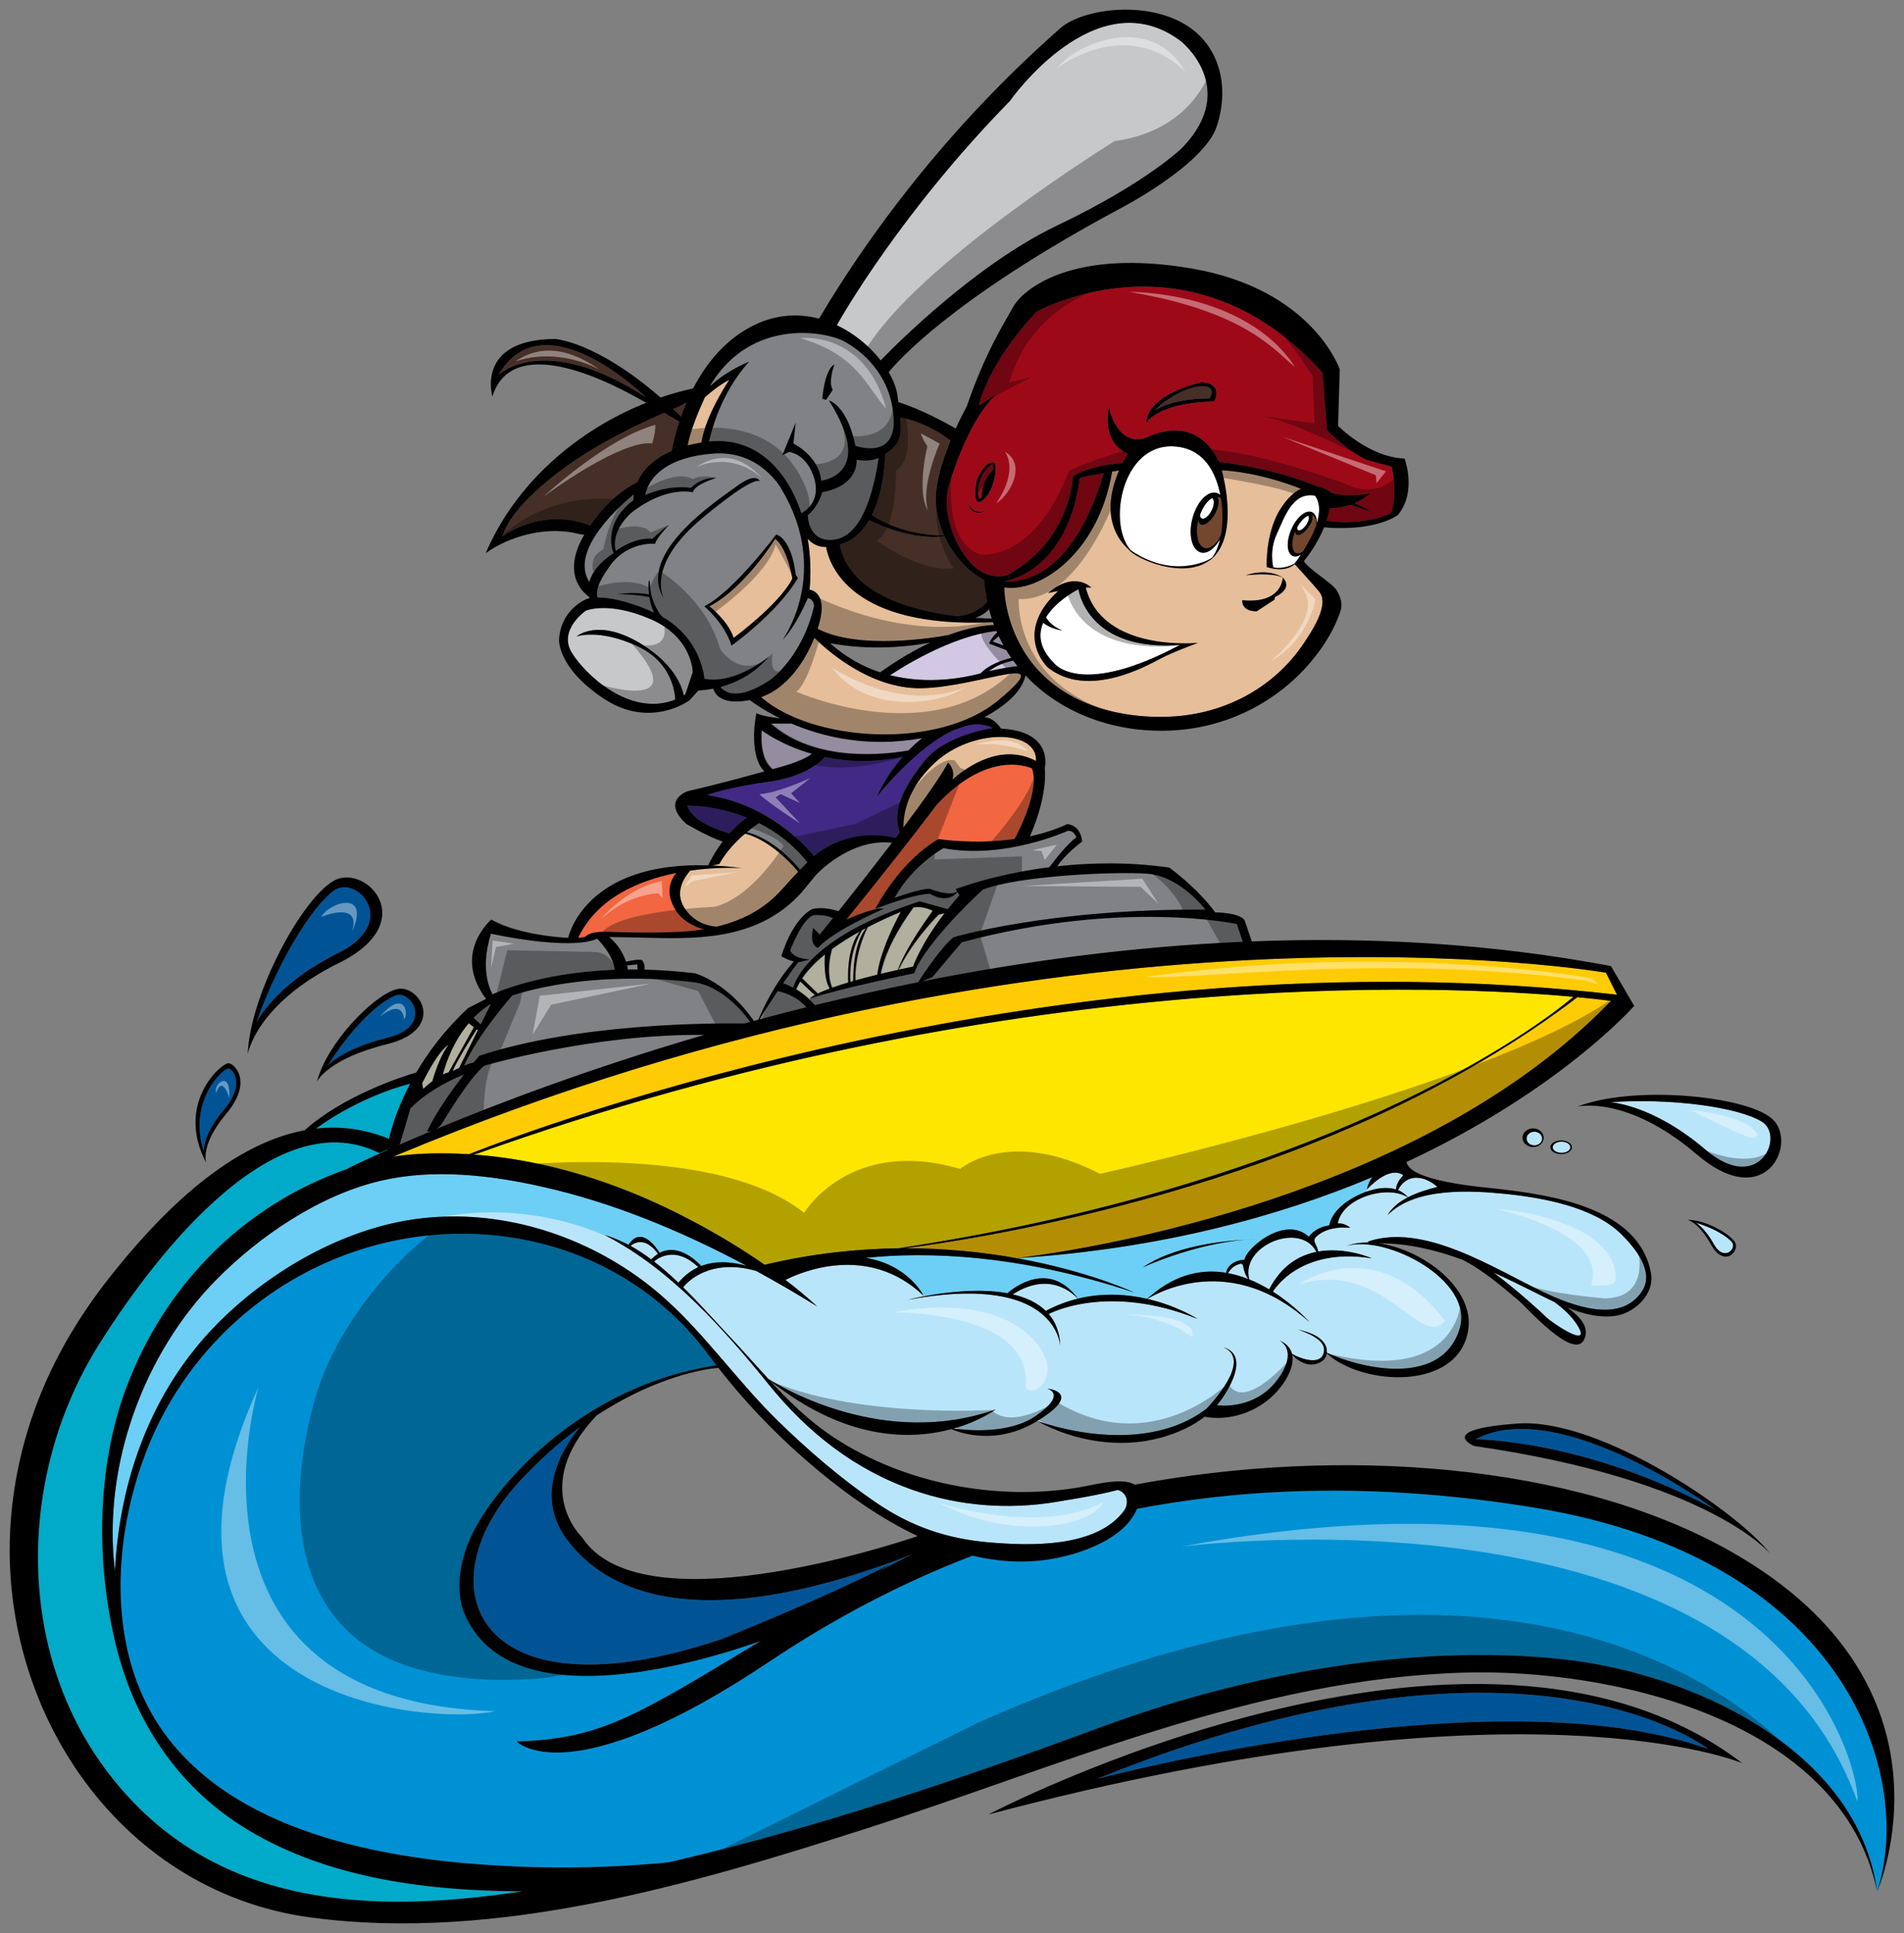
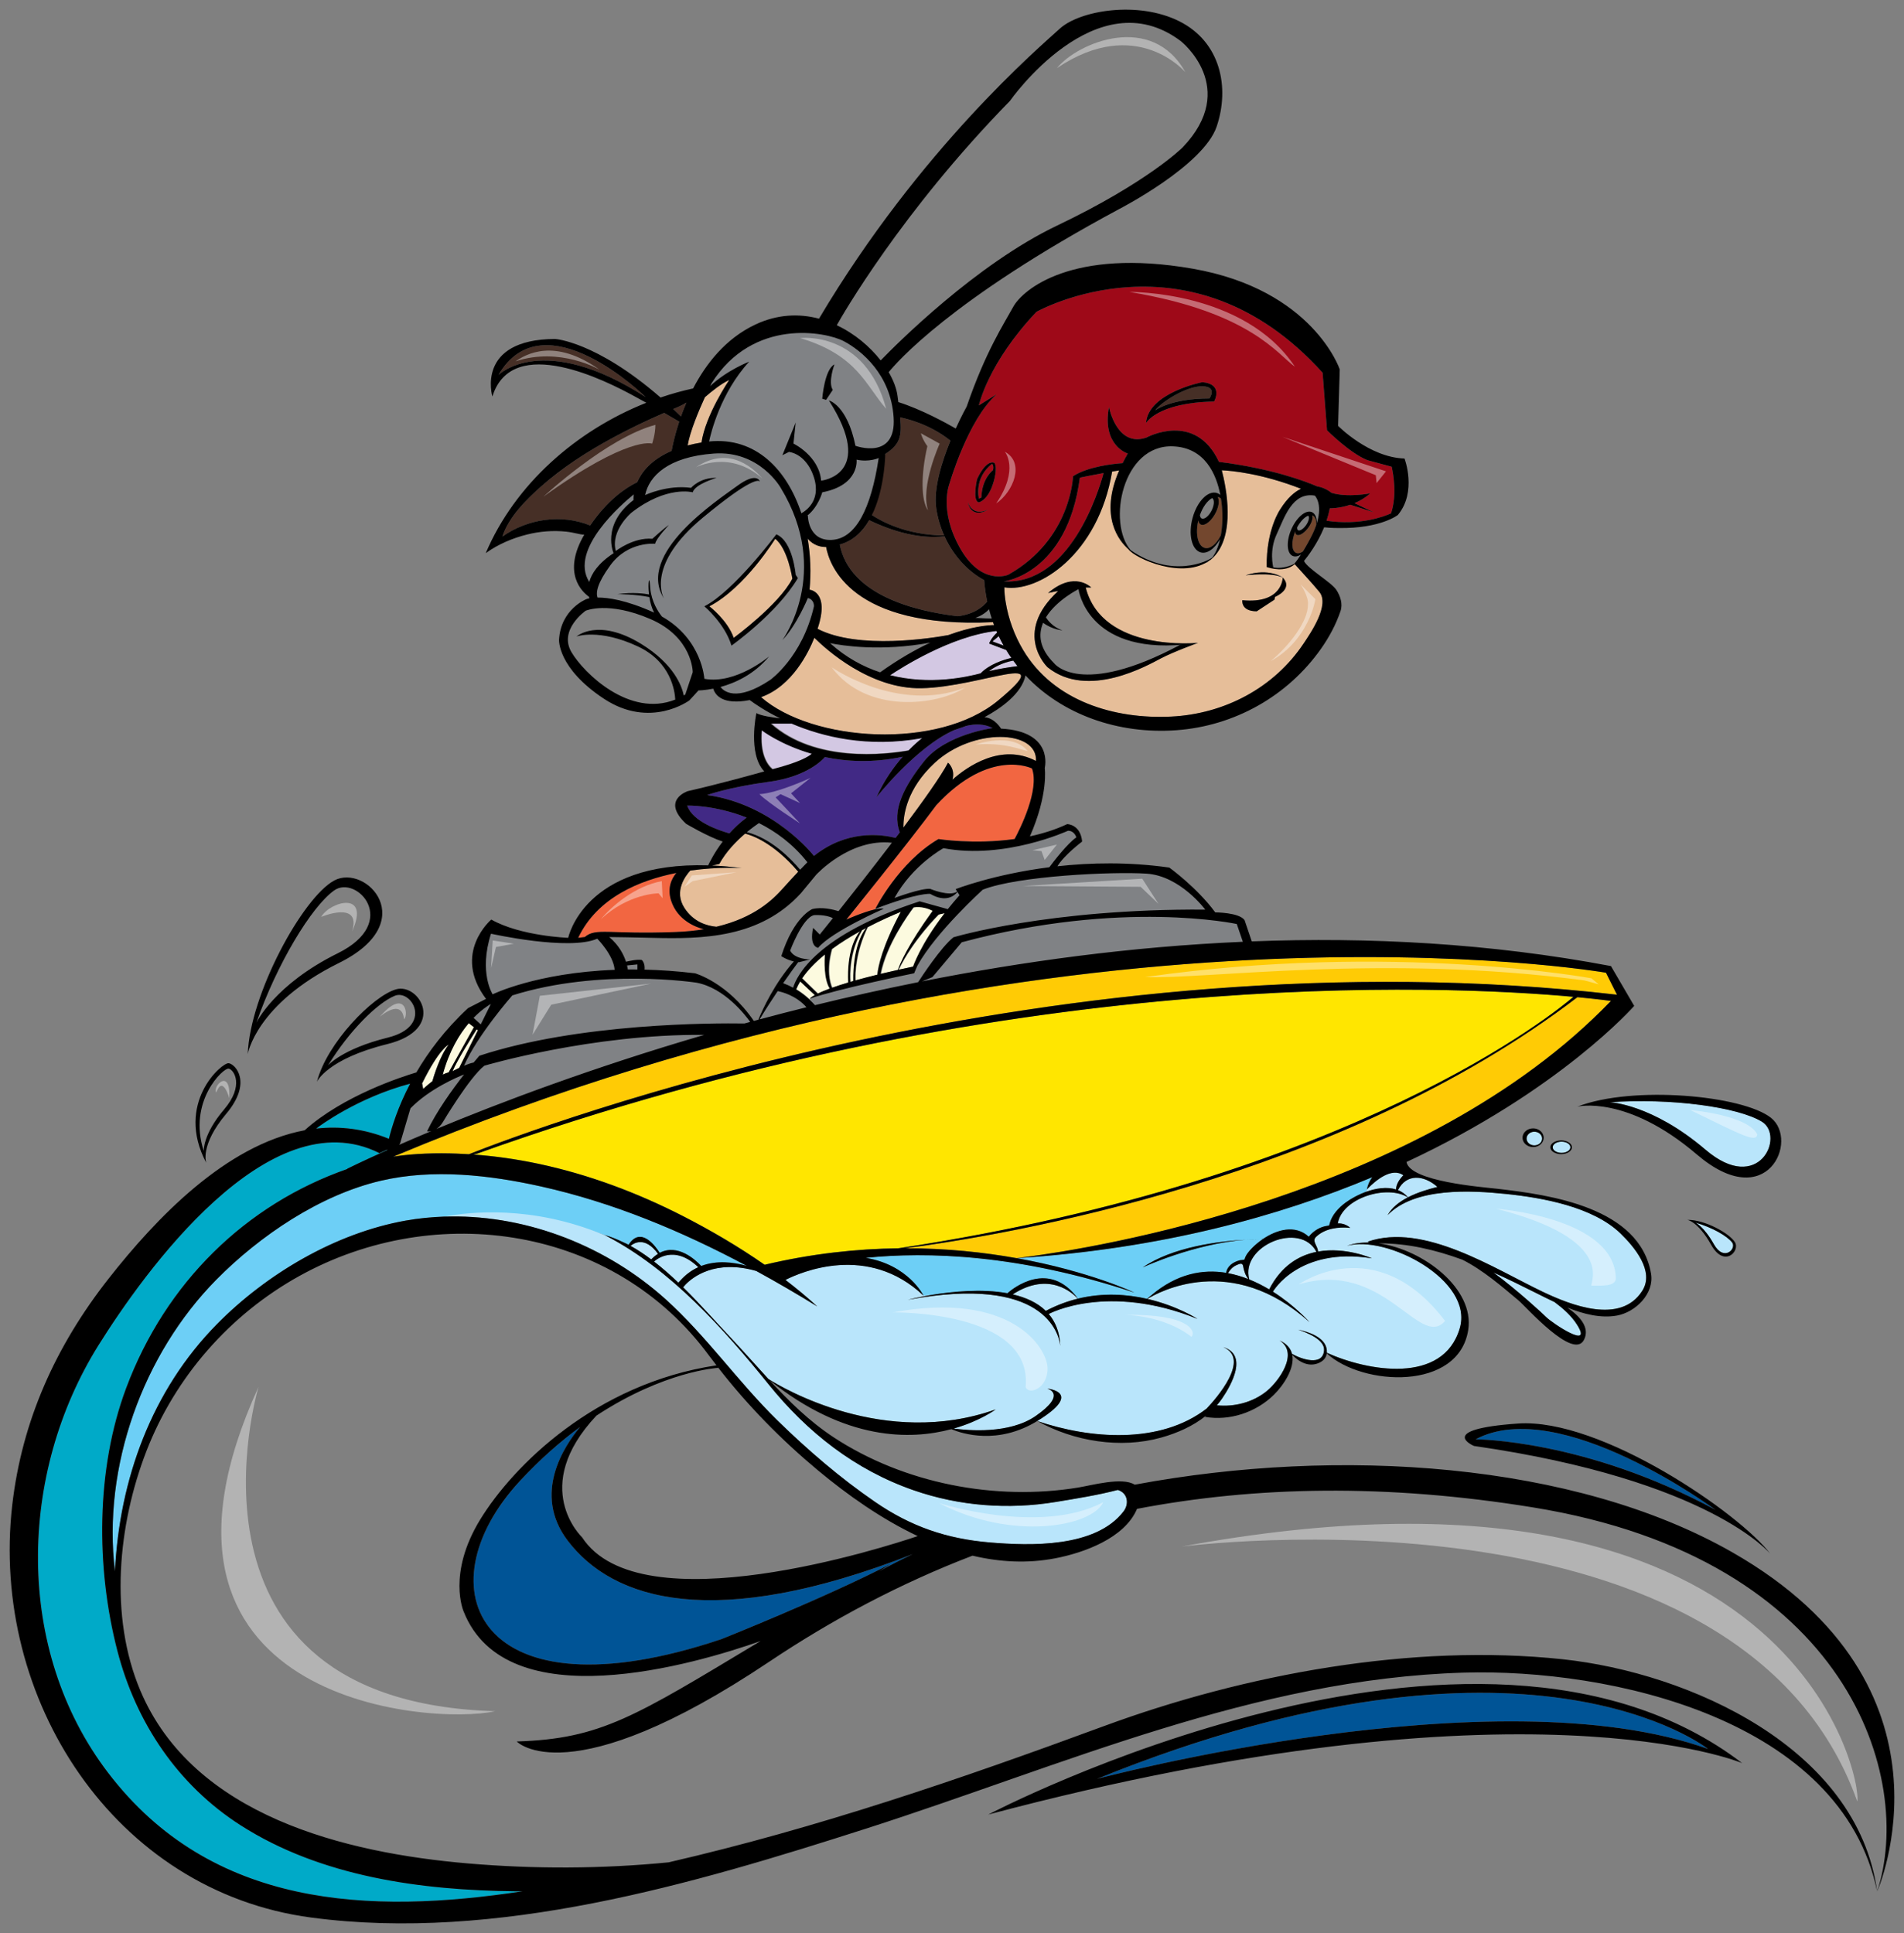
<svg xmlns="http://www.w3.org/2000/svg" version="1.1" id="Layer_1" x="0px" y="0px" width="197px" height="200px" viewBox="0 0 197 200" style="enable-background:new 0 0 197 200;" xml:space="preserve">
  <rect x="0" y="0" width="197" height="200" fill="#808080" stroke="none" />
  <path id="color19" style="fill:#00AAC8;" d="M32.707,116.768c0.356-0.273,4.274-3.197,9.729-4.649  c-1.272,2.429-1.902,4.494-2.196,5.703C37.676,116.779,35.153,116.492,32.707,116.768z M13.059,143.602  c4.079-10.897,12.373-18.988,22.872-22.656c0.004-0.012,0.005-0.021,0.011-0.034c0,0,1.464-0.732,4.17-1.939  c-0.035-0.002-0.067-0.003-0.103-0.008c-0.249,0.114-0.497,0.229-0.747,0.343c-11.459-5.767-24.423,12.442-29.058,19.852  c-8.319,13.302-8.733,31.515,0.971,44.244c10.697,14.035,27.086,14.679,42.894,12.273c-0.246-0.001-0.493,0.002-0.738-0.001  c-9.722-0.095-20.096-1.486-28.447-6.834c-6.491-4.16-10.811-10.607-12.736-18.022C9.908,162.184,9.92,151.99,13.059,143.602z" />
-   <path id="color18" style="fill:#0091D5;" d="M194.223,195.701c-2.046-14.875-19.455-22.634-32.556-24.03  c-15.55-1.655-32.836,1.53-47.496,6.937c-14.866,5.484-29.547,10.51-44.993,14.077c-6.891,0.682-13.906,0.702-20.759,0.112  c-12.674-1.084-28.401-4.9-33.891-17.867c-3.251-7.682-2.33-17.178,0.624-24.797c2.979-7.681,8.634-14.134,15.84-18.124  c14.176-7.848,32.522-5.122,42.348,8.217c0.257,0.351,0.525,0.694,0.791,1.037c-12.54,1.881-21.056,10.419-24.445,15.955  c-3.436,5.613-1.718,9.506-1.718,9.506c4.421,11.196,23.909,5.467,30.729,3.064c-13.019,7.825-16.498,10.116-25.232,10.394  c0,0,5.326,5.669,26.113-8.247c6.526-4.369,13.513-8.09,21.041-10.979c2.788,0.66,5.66,0.827,8.558,0.273  c2.952-0.567,7.188-2.079,8.466-5.117c12.262-2.348,25.821-2.61,40.961-0.154C191.418,161.284,198.061,184.076,194.223,195.701z" />
-   <path id="color17" style="fill:#005496;" d="M33.938,110.234c2.234-3.638,5.096-6.444,6.893-7.204  c1.756-0.743,4.058,3.142-0.699,4.32C35.375,108.529,33.938,110.234,33.938,110.234z M34.578,92.123  c-2.369,1.681-5.956,7.669-8.043,13.671c0,0,1.865-3.931,8.407-7.164C41.485,95.395,36.894,90.481,34.578,92.123z M23.179,114.796  c2.132-2.496,1.02-4.132,0.479-4.235c-0.542-0.103-4.252,3.373-2.577,8.527C21.081,119.088,20.971,117.383,23.179,114.796z" />
  <path id="color16" style="fill:#808285;" d="M83.536,89.212c-0.176,0.18-0.437,0.447-0.748,0.773  c-0.976-1.164-3.011-3.249-5.514-3.885c0.509-0.422,0.955-0.741,1.249-0.94C80.26,86.03,82.039,87.312,83.536,89.212z   M84.319,103.996c3.439-0.842,7.005-1.642,10.676-2.378c0.394-0.609,2.368-3.615,3.652-4.643c0,0,9.85-2.977,26.056-2.864  c0,0-2.577-3.492-6.071-3.723c-3.493-0.229-13.343,0.229-16.951,1.66c0,0-4.811,4.353-6.757,7.846l-0.343,0.802  c0,0-7.845,1.603-10.823,2.633l-0.015,0.081C83.978,103.632,84.18,103.839,84.319,103.996z M49.6,109.231  c10.305-3.386,24.144-3.388,27.426-3.339c0.198-0.053,0.397-0.107,0.597-0.161c-0.522-0.734-2.668-3.514-5.547-4.06  c0,0-9.964-1.547-19.07,1.317c0,0-3.604,4.098-5,7.275c0.349-0.147,0.711-0.277,0.997-0.329  C49.372,109.489,49.6,109.231,49.6,109.231z M41.283,118.456c0.99-0.435,2.108-0.915,3.349-1.433  c-0.262,0.058-0.445,0.025-0.445,0.025c0.983-2.064,2.61-4.323,3.826-5.879c-0.637,0.248-3.561,1.469-5.543,3.501l-1.088,3.666  C41.382,118.336,41.347,118.384,41.283,118.456z" />
  <path id="color15" style="fill:#FFE600;" d="M162.796,103.135c-1.592,1.371-22.65,18.849-69.858,26.019  c-4.267,0.051-8.924,0.537-13.825,1.702c-2.699-1.882-5.556-3.557-8.446-5.035c-4.735-2.422-9.762-4.311-14.97-5.413  c-2.22-0.472-4.472-0.794-6.736-0.958l0.381-0.083C104.129,99.758,149.592,101.929,162.796,103.135z" />
  <path id="color14" style="fill:#FFCB05;" d="M40.696,119.67c68.813-28.867,125.469-19.031,125.469-19.031l1.137,2.277  c-57.757-6.68-111.968,13.806-118.782,16.504c-0.416-0.027-0.832-0.048-1.248-0.064C45.237,119.283,42.85,119.327,40.696,119.67z   M166.678,103.561c0,0-1.206-0.176-3.469-0.388c-24.665,18.898-59.239,24.633-69.592,25.978c4.316-0.007,8.216,0.422,11.554,1.021  c0.329-0.039,0.633-0.079,0.954-0.118C112.734,129.195,147.167,123.845,166.678,103.561z" />
  <path id="color13" style="fill:#F26641;" d="M106.78,79.51c0.791,2.226-1.238,6.244-1.804,7.298  c-4.206,0.591-7.875,0.003-7.875,0.003c-4.122,2.405-6.529,7.216-6.529,7.216s-0.051,0.033-0.124,0.079  c-1.195,0.288-2.882,1.036-2.882,1.036s6.306-7.789,9.316-11.847C102.427,77.313,106.78,79.51,106.78,79.51z M69.871,96.431  c1.08-0.04,2.06-0.139,2.951-0.286c-0.826-0.214-2.716-0.913-3.381-2.949c-0.414-1.269,0.01-2.257,0.535-2.878  c-3.807,0.756-8.181,2.546-10.156,6.715l0.688-0.086C61.668,95.96,62.914,96.689,69.871,96.431z" />
  <path id="color12" style="fill:#412985;" d="M75.472,86.225c-1.03-0.287-3.811-1.206-4.368-2.879c0,0,2.846-0.071,6.152,1.245  C76.571,85.092,75.977,85.658,75.472,86.225z M84.217,88.558c3.382-2.697,6.891-2.258,8.448-1.864  c0.147-0.194,0.292-0.387,0.438-0.58c-0.86-2.294,0.461-4.773,2.51-7.349c2.233-2.806,7.1-3.436,7.1-3.436  c-0.844-0.433-1.788-0.461-2.762-0.221c-0.173,0.069-0.272,0.106-0.272,0.106c-0.317,0.115-0.63,0.217-0.942,0.318  c-3.975,1.757-8.049,6.955-8.049,6.955c0.806-1.773,1.805-3.16,2.713-4.192c-3.077,0.66-5.81,0.508-8.055,0.033  c-0.172,0.209-1.774,2.017-5.767,2.556c-4.238,0.572-6.413,1.374-6.413,1.374C80.093,83.233,84.217,88.558,84.217,88.558z" />
  <path id="color11" style="fill:#D3C8E3;" d="M103.836,66.779l-1.158-0.43l0.652-0.545C103.488,66.138,103.655,66.461,103.836,66.779  z M104.836,68.348c-1.203,0.227-2.039,0.73-2.512,1.092c1.037-0.25,2.268-0.43,2.945-0.519  C105.121,68.734,104.976,68.542,104.836,68.348z M101.455,69.67c0.921-0.953,2.379-1.408,3.182-1.598  c-0.185-0.267-0.36-0.54-0.53-0.82l-1.766-0.671c0,0,0.19-0.555,0.83-1.135c-0.024-0.056-0.049-0.109-0.074-0.165  c-4.723,0.523-9.912,3.852-10.998,4.579C96.194,70.894,99.969,70.063,101.455,69.67z M79.964,79.554  c2.778-0.713,3.748-1.311,4.08-1.608c-3.263-0.942-5.193-2.437-5.193-2.437C78.643,77.996,79.412,79.091,79.964,79.554z   M94.053,77.613c0.579-0.592,1.082-1.021,1.429-1.29c-5.634,1.026-10.312-0.131-13.523-1.501h-2.163  C84.365,78.914,91.69,78.031,94.053,77.613z" />
  <path id="color10" style="fill:#005496;" d="M176.729,180.955c-21.991-7.904-63.22,3.092-63.22,3.092  C158.003,166.009,176.729,180.955,176.729,180.955z M152.678,148.915c0,0,11.338,0,24.824,7.301  C177.501,156.217,161.352,144.277,152.678,148.915z M58.734,159.394c-3.676-4.841-0.335-9.821,1.291-11.757  c-2.009,1.476-4.107,3.301-6.216,5.572c-10.308,11.11-4.352,24.853,20.845,16.378c0,0,10.651-4.236,17.523-7.787l-1.211,0.776  c1.119-0.618,2.282-1.21,3.482-1.781C73.847,168.856,63.402,165.543,58.734,159.394z" />
-   <path id="color9" style="fill:#C7C8CA;" d="M71.675,69.546l-0.773,2.319c-0.051,0.031-0.103,0.057-0.154,0.086  c-0.205-0.992-1.035-3.256-4.398-5.325c-4.468-2.75-6.701-0.773-6.701-0.773s2.318-0.858,6.356,1.031  c3.412,1.597,3.818,4.605,3.862,5.498c-4.738,1.885-9.452-2.735-10.733-4.898c-1.375-2.319,1.461-4.295,1.461-4.295  s2.318-1.031,6.7,0.859C71.675,65.937,71.675,69.546,71.675,69.546z M91.121,37.29c1.616-1.668,9.868-9.952,18.265-13.958  c9.362-4.466,12.971-8.075,12.971-8.075c5.926-6.184-0.173-10.995-0.173-10.995c-8.761-6.615-17.694,6.184-17.694,6.184  C93.256,21.927,87.115,32.692,86.579,33.65C88.432,34.522,90.007,35.864,91.121,37.29z" />
  <path id="color8" style="fill:#9E0918;" d="M103.858,60.154c0,0,6.549-0.739,7.874-10.732c0.333-0.069,1.354-0.278,2.457-0.48  C113.653,50.916,110.694,60.514,103.858,60.154z M101.539,51.478c0.058-2.003,1.203-2.834,1.203-2.834  c0.113-0.458-0.086-0.658-0.086-0.658c-1.918,1.459-1.374,3.607-1.374,3.607L101.539,51.478z M98.247,50.017  c0,0,1.89-6.584,4.867-9.219l-1.832,1.144c0,0,0.916-4.352,5.956-9.678c0,0,15.861-8.933,29.605,6.3l0.457,5.955  c0,0,2.405,2.404,4.182,3.092l2.509,0.679c0.179,0.785,0.559,2.94-0.065,4.824c-0.754,0.342-3.214,1.271-6.674,0.764  c0.137-0.413,0.255-0.841,0.335-1.283c0,0,0.964,0.021,2.123-0.369l2.403,0.769l-1.969-0.935c0.546-0.227,1.112-0.549,1.624-1.012  c0,0-2.347,0.458-4.009-0.057c0,0-0.595-0.53-1.491-0.672c-1.07-0.463-4.6-1.843-10.148-2.532c-2.46-5.28-7.488-2.523-7.488-2.523  c-3.092,1.088-3.894-3.149-3.894-3.149c-0.743,4.008,1.947,4.809,1.947,4.809c-0.2,0.342-0.374,0.671-0.535,0.995  c-0.955,0.068-3.564,0.339-5.132,1.353c0,0-0.174,6.529-6.702,10.194c0,0-2.749,1.202-4.982-2.749  C97.101,52.766,98.247,50.017,98.247,50.017z M118.575,43.776c0,0,1.145-2.118,7.045-2.233c0,0,1.03-1.775-1.202-2.004  C124.418,39.539,118.804,40.626,118.575,43.776z M101.268,51.979c0,0,0.987-0.171,1.546-2.147c0,0,0.429-1.374,0.085-1.933  c0,0-0.774-0.515-1.804,1.676C101.094,49.574,100.58,51.807,101.268,51.979z M100.108,51.85c0.002,0.01,0.005,0.02,0.007,0.03  c0.413,1.959,2.083,0.858,2.083,0.858c-1.587,0.715-2.025-0.648-2.083-0.858C100.113,51.87,100.11,51.862,100.108,51.85z" />
  <path id="color7" style="fill:#73472E;" d="M136.192,54.295c-0.139,0.416-0.333,0.876-0.609,1.393c0,0-0.343,0.662-0.779,1.373  c-0.268,0.183-0.526,0.24-0.731,0.132c-0.455-0.241-0.467-1.21-0.053-2.213c-0.002,0.118,0.02,0.217,0.072,0.287  c0.197,0.255,0.726,0.01,1.178-0.547c0.417-0.512,0.62-1.105,0.497-1.397c0.026,0.008,0.048,0.017,0.072,0.03  C136.092,53.484,136.206,53.838,136.192,54.295z M124.161,54.215c-0.096-0.081-0.151-0.211-0.174-0.372  c-0.326,1.368-0.061,2.615,0.63,2.837c0.56,0.18,1.233-0.364,1.696-1.286c0.085-0.473,0.146-1.015,0.165-1.654  c0,0,0.043-0.945-0.153-2.167c-0.071-0.059-0.15-0.104-0.238-0.13c-0.035-0.012-0.07-0.018-0.105-0.023  c0.241,0.349,0.109,1.145-0.335,1.876C125.163,54.091,124.498,54.503,124.161,54.215z" />
-   <path id="color6" style="fill:#462F26;" d="M101.826,60.02c0.061,0.764,0.167,1.504,0.317,2.22  c-0.411,0.509-1.326,1.316-3.059,1.516c-4.365-0.515-11.172-2.165-12.196-7.413c1.376-0.379,2.355-1.341,3.043-2.525  c4.029,1.946,6.804,1.808,7.796,1.662C98.618,57.432,100.064,59.072,101.826,60.02z M51.575,38.794c0,0,4.582-4.582,15.233,2.29  C66.808,41.084,56.271,30.72,51.575,38.794z M65.931,49.89c0.453-1.05,1.44-2.33,3.556-3.24c0.09-0.493,0.32-1.615,0.786-3.026  c-0.305-0.179-0.863-0.507-1.554-0.904c-1.837,0.798-3.646,1.662-5.405,2.622c-2.595,1.414-5.116,3.028-7.332,4.995  c-1.568,1.392-3.324,3.128-4.007,5.178c2.62-1.846,6.11-2.361,9.085-1.152C62.858,51.742,64.711,50.482,65.931,49.89z   M124.389,39.968c-1.631-0.029-4.238,1.631-4.867,2.491c0,0,1.602-1.232,5.611-1.232C125.131,41.228,126.02,39.996,124.389,39.968z   M90.214,53.289c0.88,0.59,3.511,2.084,7.474,2.108c-0.394-0.883-0.673-1.828-0.818-2.802c-0.298-2.031,0.571-4.807,1.471-7.001  c-2.207-1.782-4.771-2.326-5.208-2.408c0.197,1.962-0.012,2.787-1.538,3.784C91.56,48.065,91.354,50.966,90.214,53.289z   M71.021,41.653c-0.371,0.244-0.804,0.431-1.363,0.665c0.264,0.247,0.53,0.503,0.8,0.766C70.621,42.628,70.809,42.146,71.021,41.653  z" />
+   <path id="color6" style="fill:#462F26;" d="M101.826,60.02c0.061,0.764,0.167,1.504,0.317,2.22  c-0.411,0.509-1.326,1.316-3.059,1.516c-4.365-0.515-11.172-2.165-12.196-7.413c1.376-0.379,2.355-1.341,3.043-2.525  c4.029,1.946,6.804,1.808,7.796,1.662C98.618,57.432,100.064,59.072,101.826,60.02z M51.575,38.794c0,0,4.582-4.582,15.233,2.29  C66.808,41.084,56.271,30.72,51.575,38.794z M65.931,49.89c0.453-1.05,1.44-2.33,3.556-3.24c0.09-0.493,0.32-1.615,0.786-3.026  c-0.305-0.179-0.863-0.507-1.554-0.904c-1.837,0.798-3.646,1.662-5.405,2.622c-2.595,1.414-5.116,3.028-7.332,4.995  c-1.568,1.392-3.324,3.128-4.007,5.178c2.62-1.846,6.11-2.361,9.085-1.152C62.858,51.742,64.711,50.482,65.931,49.89z   M124.389,39.968c-1.631-0.029-4.238,1.631-4.867,2.491c0,0,1.602-1.232,5.611-1.232C125.131,41.228,126.02,39.996,124.389,39.968z   M90.214,53.289c0.88,0.59,3.511,2.084,7.474,2.108c-0.394-0.883-0.673-1.828-0.818-2.802c-0.298-2.031,0.571-4.807,1.471-7.001  c-2.207-1.782-4.771-2.326-5.208-2.408c0.197,1.962-0.012,2.787-1.538,3.784z   M71.021,41.653c-0.371,0.244-0.804,0.431-1.363,0.665c0.264,0.247,0.53,0.503,0.8,0.766C70.621,42.628,70.809,42.146,71.021,41.653  z" />
  <path id="color5" style="fill:#E6BE99;" d="M73.393,62.731c3.723-1.947,6.814-6.986,6.814-6.986  c1.317,1.031,1.775,4.122,1.775,4.122c-1.374,2.692-6.07,6.127-6.07,6.127C75.283,64.163,73.393,62.731,73.393,62.731z   M83.759,61.013c0,0,2.138,0.168,0.83,4.045c4.248,2.198,11.937,0.943,13.531,0.651c2.36-0.869,4-1.021,4.733-1.038  c-0.039-0.1-0.077-0.199-0.112-0.3c-14.747,0.696-16.942-5.965-17.265-7.776c-0.529,0.008-1.276-0.139-1.911-0.858  C83.86,57.47,83.929,59.273,83.759,61.013z M95.325,71.207c-5.331,0.099-9.89-4.05-11.068-5.219  c-0.591,1.491-2.294,5.009-5.514,6.141c5.309,4.644,18.335,5.502,24.543,0.338C109.757,67.083,101.51,71.092,95.325,71.207z   M96.7,78.937c-2.875,2.67-3.246,5.369-3.226,6.682c2.074-2.767,3.897-5.337,4.615-6.71c0,0,0.772,0.629,0.458,1.757  c1.503-1.33,5.03-3.83,8.643-1.934C107.369,75.496,100.648,75.271,96.7,78.937z M77.095,86.25c-0.911,0.778-1.969,1.857-2.669,3.137  l-0.755,0.161c0.963,0.042,1.984,0.128,3.074,0.268c0,0-2.336-0.167-5.322,0.255c-0.502,0.547-1.72,2.151-0.605,3.869  c0.935,1.444,2.297,1.849,3.304,1.944c3.955-0.937,5.865-2.822,6.917-4.006c0.547-0.615,1.093-1.201,1.552-1.687  C79.987,87.146,77.766,86.412,77.095,86.25z M75.455,39.31c-0.83,0.38-1.844,1.196-2.52,1.786c-0.645,1.41-1.543,3.548-1.787,4.991  c0.441-0.117,0.919-0.218,1.433-0.304C73.001,42.915,75.455,39.31,75.455,39.31z M134.891,66.565c-3.073,4.61-8.2,7.299-13.7,7.573  c-5.878,0.294-12.176-1.588-15.33-6.886c-0.905-1.517-1.522-3.215-1.808-4.959c-0.08-0.502-0.142-1.015-0.135-1.525  c3.526,0.582,9.72-3.411,11.15-11.979c0.249-0.042,0.493-0.082,0.728-0.117c-2.628,6.049,1.408,8.504,1.408,8.504  s2.863,2.404,7.673,1.031c0,0,0.089-0.042,0.222-0.158c2.916-2.128,1.787-7.597,1.317-9.394c1.11,0.055,4.176,0.348,8.197,1.914  c-0.676,0.32-1.403,0.95-2.121,2.082c0,0-1.488,2.061-1.43,6.013l0.687,0.058c0,0,0.688,0.4,2.176-0.401  c0.857,0.973,1.765,1.92,2.586,2.917C137.611,62.58,135.628,65.457,134.891,66.565z M123.957,66.511c0,0-9.905,1.03-11.623-5.727  h0.571c0,0-1.717-1.775-4.465,0.572l0.8-0.171l0.235-0.022c-4.75,4.371-1.094,7.869-1.094,7.869  c4.181,3.378,10.422-0.23,11.739-0.916C121.438,67.426,123.957,66.511,123.957,66.511z M132.721,59.753c0,0-1.431-1.031-3.839-0.229  C128.882,59.524,131.574,59.18,132.721,59.753c0,0,0,2.75-4.182,2.349c0,0-0.173,1.144,1.489,1.144l1.833-1.202l0.057-0.286  C131.918,61.758,133.866,60.957,132.721,59.753z M125.487,57.609c-0.339,0.4-0.612,0.599-0.612,0.599  c0.079-0.05,0.149-0.104,0.222-0.158C125.204,57.958,125.341,57.815,125.487,57.609z" />
  <path id="color4" style="fill:#808285;" d="M127.965,95.601l0.629,1.838c-11.618,0.507-22.833,2.041-33.207,4.102l1.084-0.443  l3.034-3.607C116.114,93.024,127.965,95.601,127.965,95.601z M45.151,116.808c6.476-2.69,16.054-6.327,27.714-9.735  c-11.606-0.111-22.749,3.187-22.749,3.187c-1.546,1.203-4.296,5.841-4.296,5.841C45.61,116.444,45.375,116.665,45.151,116.808z   M80.464,102.544c-0.594,0.881-1.241,1.877-1.871,2.924c1.585-0.427,3.202-0.845,4.849-1.255  C82.339,102.963,80.831,102.614,80.464,102.544z M63.486,57.233c0,0-1.316-2.921,2.061-5.498c0,0-0.018-0.225,0.03-0.587  c-1.141,0.923-6.736,5.702-4.608,9.062C61.21,59.342,61.88,58.288,63.486,57.233z M85.075,50.935c0,0-0.4,1.507-1.55,2.416  l0.06-0.01c0,0,0,2.634,2.462,2.52s4.066-3.15,4.868-8.475c0,0-0.972,0.458-2.291,0.172C88.626,47.555,88.969,50.19,85.075,50.935z   M79.693,70.347c-3.566,2.378-4.862,1.114-5.146,0.73c1.501-0.409,3.473-1.285,5.031-3.164c0,0-3.436,2.921-6.7,2.319  c0,0-0.23-4.098-4.394-6.445c-0.406-0.514-1.06-1.529-1.199-2.873c-0.009-0.081-0.014-0.162-0.02-0.245  c-0.069-1.283-0.264-0.402-0.114,0.836c-0.372-0.073-1.635-0.274-3.264-0.034c0,0,1.838,0.001,3.301,0.303  c0.085,0.541,0.237,1.123,0.492,1.608c-0.015-0.007-0.028-0.014-0.042-0.021c-2.874-1.288-4.743-1.546-5.814-1.535  c-0.175-0.512-0.064-1.434,1.318-3.332c1.832-2.52,4.639-2.233,4.639-2.233c0.113-0.572,1.431-1.947,1.431-1.947  c-0.458,0.286-1.718,1.431-1.718,1.431c-1.947-0.173-3.779,1.26-3.779,1.26c-0.573-2.119,1.604-3.952,1.604-3.952  c3.664-2.863,6.356-2.119,6.356-2.119c0.23-0.859,2.462-1.49,2.462-1.49c-1.718-0.058-2.634,1.031-2.634,1.031  c-2.461-0.343-4.752,0.745-4.752,0.745c0.401-1.947,2.348-3.952,7.101-4.295c4.753-0.343,6.929,3.55,6.929,3.55  c5.325,8.763,0.172,15.748,0.172,15.748c1.488-1.547,2.634-4.351,2.634-4.351c0.688,0.171,0.631,0.858,0.631,0.858  C83.014,68,79.693,70.347,79.693,70.347z M78.637,49.829c0.025,0.038,0.024,0.075,0.024,0.075S78.662,49.866,78.637,49.829  c-0.095-0.236-0.537-0.885-2.324,0.419c-2.117,1.545-10.517,7.031-7.625,11.668c0.005,0.009,0.009,0.015,0.009,0.015  s-0.004-0.006-0.009-0.015c-0.13-0.24-1.77-3.55,4.017-8.346C77.71,49.422,78.51,49.639,78.637,49.829z M82.556,59.811l-0.23-0.345  c0,0-0.287-3.492-2.004-4.18c0,0-4.409,5.898-7.444,7.444c0,0,2.118,1.775,2.806,4.066C75.684,66.796,80.379,63.476,82.556,59.811z   M77.517,37.419c0,0-2.288,0.873-4.041,2.53c0.093-0.189,0.147-0.297,0.147-0.297c4.294-6.814,11.853-5.325,13.686-4.352  c1.832,0.974,4.867,3.436,5.154,7.902c0.285,4.467-3.952,2.921-3.952,2.921c-0.859-4.237-2.749-4.695-2.749-4.695  c4.925,7.731-0.801,8.303-0.801,8.303c-0.23-2.577-2.864-3.837-2.864-3.837l0.23-2.176l-1.375,3.378l0.687-0.343  c1.718,0.287,2.405,2.177,2.405,2.177c1.136,2.717-0.626,3.9-1.129,4.173c-1.482-4.499-4.709-7.917-9.547-7.427  C73.549,44.816,74.552,40.641,77.517,37.419z M85.075,41.257l0.4,0.114l0.687-1.031c-0.516-0.801,0.172-2.634,0.172-2.634  C85.304,38.222,85.075,41.257,85.075,41.257z M64.877,99.889c0.043,0.174,0.067,0.316,0.08,0.416c0.327-0.004,0.66-0.003,0.997,0  c-0.002-0.003-0.004-0.005-0.006-0.008v-0.515L64.877,99.889z M97.617,87.756c0,0-3.178,1.718-5.068,5.154  c0,0,2.75-1.031,3.694-0.945c0,0,1.997,0.843,2.796,0.279l-0.161-0.251c0,0,3.869-1.524,9.695-2.268  c0.431-0.577,1.851-2.437,2.79-3.087c0,0-0.172-0.687-0.86-0.687C110.501,85.952,103.973,88.959,97.617,87.756z M63.595,100.339  c-0.115-1.535-1.799-3.221-1.799-3.221c-2.92,1.288-10.995-0.516-10.995-0.516c-1.288,4.038,0.171,6.272,0.171,6.272  S55.487,100.649,63.595,100.339z M50.774,103.905l0.004-0.025c-0.303,0.175-0.987,0.617-1.778,1.431l0.742,0.676L50.774,103.905z   M91.432,94.027c0,0-5.326,2.318-6.786,4.037c0,0-0.945-0.086-0.516-2.061l0.687,0.687c0,0,0.523-0.644,1.362-1.693  c-0.805-0.411-1.963-0.312-1.963-0.312c-1.203,0.287-2.461,3.667-2.461,3.667c0.458,0.916,2.061,0.916,2.061,0.916l-1.146,0.286  c-0.027-0.001-0.052-0.007-0.079-0.009c-0.308,0.413-0.876,1.185-1.564,2.179c0.371,0.136,0.718,0.295,1.035,0.468  c0.364-1.212,2.372-5.444,13.093-8.937l2.91,0.808c0.369-0.462,0.771-0.942,1.213-1.439l-0.217-0.34  c-0.279,0.354-1.158,1.165-2.818,0.198c0,0-1.26-0.143-5.669,1.547c0,0-0.051,0.033-0.124,0.079  C90.87,94.005,91.23,93.96,91.432,94.027z" />
  <path id="color3" style="fill:#FCFADF;" d="M49.325,106.494l0.122,0.095l-1.932,3.896c-0.394,0.187-0.689,0.347-0.689,0.347  C47.294,109.711,48.787,107.336,49.325,106.494z M46.425,110.948l2.615-4.676l-0.536-0.417c-0.979,1.157-2.029,2.875-2.692,5.33  C46.02,111.08,46.228,110.995,46.425,110.948z M44.734,111.869c0.143-0.5,0.783-2.63,1.691-3.791c0,0-0.974,0.401-2.753,4.015  l0.114,0.574C43.787,112.667,44.19,112.28,44.734,111.869z M88.34,101.487c-0.029-3.381,0.893-4.947,1.328-5.492  c-0.145,0.076-0.292,0.155-0.439,0.236c-1.289,2.207-1.266,4.528-1.206,5.347C88.126,101.547,88.232,101.516,88.34,101.487z   M96.563,94.216c-0.47-0.24-1.178-0.479-1.993-0.352c-0.578,0.765-2.825,3.892-3.409,6.885c0.556-0.133,1.157-0.273,1.798-0.414  C93.192,99.66,94.002,97.752,96.563,94.216z M83.028,101.214l1.623,1.576c0.301-0.147,0.708-0.32,1.252-0.523  c-0.63-0.978-0.543-2.958-0.501-3.538C84.46,99.492,83.629,100.324,83.028,101.214z M86.117,98.182  c-0.585,2.155-0.214,3.471,0.017,4.003c0.463-0.166,1.018-0.347,1.681-0.546c-0.134-3.134,0.715-4.677,1.215-5.3  C88.052,96.878,87.05,97.497,86.117,98.182z M90.83,100.83c0.092-0.869,0.524-2.955,2.433-6.51  c-0.833,0.338-2.082,0.884-3.455,1.598c-1.257,2.604-1.297,4.756-1.262,5.508C89.211,101.238,89.969,101.041,90.83,100.83z   M97.807,94.458l-0.635,0.147c0,0-2.684,2.635-4.156,5.718c0.483-0.107,0.985-0.216,1.519-0.327  C94.533,99.994,95.281,97.728,97.807,94.458z M84.351,102.943l-1.518-1.418c-0.163,0.272-0.303,0.546-0.42,0.826  c0.571,0.346,1.026,0.717,1.382,1.051l0.016-0.081C83.811,103.32,83.901,103.188,84.351,102.943z" />
  <path id="color2" style="fill:#6DCFF6;" d="M39.422,122.159c-6.318,1.47-12.555,5.698-17.048,10.25  c-7.578,7.677-11.797,19.361-10.482,30.164c0.465-9.513,3.807-18.734,10.564-25.581c5.135-5.205,12.26-9.411,19.512-10.705  c1.327-0.237,2.664-0.365,4.004-0.413c0.214-0.007,0.428-0.008,0.643-0.011c3.037-0.425,8.669-0.62,15.739,1.849  c0.073,0.026,0.143,0.044,0.217,0.071c0.631,0.173,1.249,0.429,1.862,0.72c0.19,0.079,0.385,0.169,0.604,0.286  c1.271-1.996,2.818,0.196,3.218,0.834c1.865-0.98,3.693,0.708,4.299,1.358c1.588-0.601,3.302-0.407,4.711-0.01  c-6.736-3.597-13.844-6.559-21.282-8.216C50.649,121.569,44.815,120.906,39.422,122.159z M141.98,121.797  c-9.604,4.03-21.825,7.415-36.781,8.379c7.529,1.353,12.177,3.564,12.177,3.564c-11.975-3.99-21.486-4.245-27.801-3.597  c4.425,0.728,5.98,3.913,5.98,3.913s0.328-0.033,0.853-0.077c2.092-0.346,5.156-0.661,7.823-0.174  c0.603-0.527,4.318-3.508,7.296,0.559c2.634-0.641,5.117-0.447,7.158,0.02c0,0,0.124-0.128,0.4-0.333  c2.661-2.277,5.362-2.76,7.785-2.358c0.092-0.68,0.697-1.11,1.388-1.293c0.111-0.03,0.424-0.025,0.512-0.095  c0.112-0.457,0.468-0.859,0.788-1.187c0.313-0.317,0.686-0.629,1.094-0.908c-0.093,0-0.198,0.001-0.313,0.003  c-0.486,0.004-0.975,0.015-1.463,0.053c-5.444,0.434-10.645,2.868-10.645,2.868c3.097-2.12,7.834-2.71,10.645-2.868  c0.581-0.031,1.077-0.047,1.463-0.053c0.107-0.001,0.216-0.014,0.323-0.012c1.453-0.986,3.363-1.522,4.748-0.244  c0.48-0.599,1.177-1.032,1.946-1.131c0.219-0.028,0.16-0.015,0.215-0.22c0.235-0.897,0.926-1.638,1.649-2.177  c0.148-0.108,0.31-0.218,0.482-0.325c0.065-0.041,0.138-0.081,0.207-0.12c0.107-0.064,0.219-0.128,0.333-0.189  c0.089-0.047,0.181-0.091,0.273-0.136c0.105-0.051,0.212-0.102,0.32-0.148c0.102-0.044,0.201-0.086,0.307-0.126  c0.045-0.018,0.092-0.034,0.138-0.05c0.015-0.006,0.03-0.011,0.045-0.017l0.156-0.314c-0.017,0.018-0.038,0.038-0.056,0.055  C141.533,122.552,141.727,122.14,141.98,121.797z M105.171,130.171c0.177-0.02,0.503-0.058,0.954-0.116  C105.804,130.093,105.503,130.132,105.171,130.171z" />
  <path id="color1" style="fill:#B9E5FB;" d="M163.166,137.05c1.703,2.689-2.583-0.162-3.205-0.797  c-0.307-0.315-2.931-2.739-5.439-4.598c1.489,0.668,2.95,1.393,4.387,2.11c0.608,0.305,1.257,0.634,1.935,0.951  C161.733,135.384,162.593,136.141,163.166,137.05z M111.518,134.366c-0.512-0.564-2.965-2.887-6.736-0.445  c1.335,0.309,2.541,0.842,3.425,1.706C109.321,135.04,110.431,134.631,111.518,134.366z M118.685,134.383  c0.133-0.124,0.266-0.221,0.399-0.333C118.809,134.254,118.685,134.383,118.685,134.383z M167.683,127.633  c-2.865-2.786-8.123-3.717-11.875-4.102c-3.58-0.367-9.41-0.716-12.237,2.193c0.449-0.796,1.218-1.387,2.093-1.838  c-2.106-1.352-6.803,0.043-7.247,2.696c0.47-0.035,0.941,0.145,1.286,0.458c-1.213-0.124-2.602,0.05-3.53,0.924  c-0.479,0.451,0.179,0.933,0.2,1.527c2.863-0.51,5.565,0.699,5.565,0.699c-7.56-1.203-10.223,3.435-10.223,3.435h-0.037  c2.326,1.467,3.818,3.178,3.818,3.178c-8.077-7.286-15.644-3.108-16.776-2.412c3.106,0.72,5.181,2.068,5.181,2.068  c-9.361-3.778-15.376-0.516-15.376-0.516l-0.03-0.008c0.705,0.818,1.145,1.902,1.214,3.304c-0.157-1.261-1.649-7.383-15.786-4.756  c0,0,0.999-0.261,2.485-0.507c-0.524,0.044-0.853,0.077-0.853,0.077c-5.769-5.466-12.741-2.414-14.286-1.63  c1.137,0.874,2.24,1.787,3.291,2.746c-2.067-1.273-4.174-2.502-6.319-3.673c-4.26-1.213-6.573,0.641-7.32,1.42  c-0.114,0.12-0.196,0.217-0.238,0.271c1.777,1.748,3.407,3.61,4.85,5.137c1.356,1.437,2.646,2.914,3.967,4.348  c1.467,0.929,12.051,7.214,23.528,3.149c0,0-1.601,1.199-4.359,1.981c1.536,0.211,5.777,0.578,8.483-1.294  c3.349-2.319,1.203-2.836,1.203-2.836s3.864,0.345-1.03,3.35c5.405,1.843,12.684,2.456,17.521-1.288  c1.037-1.088,4.584-5.158,1.717-6.356c2.579,0.798,0.864,3.876-0.104,5.297c-0.174,0.254-0.358,0.494-0.558,0.724  c1.83,0.188,3.779-0.322,5.2-1.504c1.231-1.023,3.318-3.896,1.303-5.204c0.747,0.341,1.135,0.829,1.278,1.384  c0.948,0.542,3.163,1.317,3.313-0.344c0.105-1.151-1.818-1.861-2.671-2.157c1.061,0.221,2.745,0.77,2.942,2.015  c0.021,0.134,0.021,0.254,0.014,0.371c4.191,1.9,12.035,3.328,13.756-2.534c1.468-4.991-7.589-9.679-11.672-8.528  c0.699-0.255,1.489-0.358,2.321-0.337c-0.063-0.028-0.123-0.06-0.175-0.093c5.825-2.011,13.114,2.807,18.152,5.201  c2.858,1.357,8.007,3.412,10.256-0.112C171.223,131.514,169.082,128.995,167.683,127.633z M144.449,123.068  c-0.016-0.544,0.406-1.128,0.755-1.469c-1.22-0.863-2.879,0.542-3.722,1.405l-0.156,0.312  C142.361,122.94,143.493,122.762,144.449,123.068z M131.318,133.405c1.263-2.461,3.093-3.521,4.886-3.882  c-1.661-3.212-7.9-0.64-6.946,2.853C129.994,132.671,130.682,133.025,131.318,133.405z M175.427,126.495  c0,0,0.872,0.402,1.905,2.247c1.033,1.843,2.385,0.442,1.877-0.203C178.689,127.879,177.195,127.007,175.427,126.495z   M182.295,116.052c-2.476-1.518-9.395-2.456-15.734-2.012c0,0,4.347,0.168,9.897,4.908  C182.003,123.691,184.715,117.534,182.295,116.052z M128.626,131.013c-0.062-0.402-0.367-0.264-0.714-0.107  c-0.365,0.167-0.655,0.47-0.852,0.821c0.735,0.138,1.44,0.35,2.111,0.613C128.866,131.967,128.701,131.483,128.626,131.013z   M144.644,123.131c0.385,0.155,0.737,0.4,1.035,0.746c0.988-0.509,2.107-0.84,3.046-1.075  C147.311,121.552,145.512,121.412,144.644,123.131z M68.08,129.727c-1.339-1.858-2.509-1.107-2.84-0.826  c0.729,0.403,1.442,0.877,2.139,1.401C67.612,130.062,67.846,129.872,68.08,129.727z M161.569,119.281  c0.505,0,0.913-0.26,0.913-0.58s-0.408-0.581-0.913-0.581c-0.505,0-0.914,0.26-0.914,0.581  C160.655,119.021,161.064,119.281,161.569,119.281z M158.754,118.506c0.444,0,0.804-0.315,0.804-0.708  c0-0.391-0.36-0.708-0.804-0.708s-0.804,0.316-0.804,0.708C157.949,118.191,158.31,118.506,158.754,118.506z M115.655,154.154  c-2.105,0.546-4.269,0.89-6.414,1.244c-4.917,0.812-9.976,0.43-14.69-1.204c-6.101-2.113-11.024-6.008-15.025-10.962  c-4.603-5.702-10.14-11.909-16.78-15.353c-0.131-0.055-0.262-0.112-0.393-0.166c-7.335-3.014-13.719-2.344-16.381-1.838  c0.214-0.007,0.428-0.008,0.643-0.011c8.13-0.104,16.255,3.151,22.273,8.579c4.202,3.787,7.485,8.54,11.538,12.506  c3.141,3.072,6.492,5.958,10.115,8.446c3.682,2.533,7.37,3.81,11.853,4.19c4.184,0.353,10.948,0.571,13.851-3.205  C116.846,155.595,116.689,154.474,115.655,154.154z M67.674,130.525c0.865,0.669,1.703,1.411,2.513,2.183  c0.065-0.08,0.135-0.147,0.203-0.221c0.572-0.633,1.202-1.082,1.861-1.379c-2.518-2.41-4.405-0.744-4.569-0.59  C67.68,130.52,67.675,130.524,67.674,130.525z" />
-   <path id="fill" style="fill:#FFFFFF;" d="M122.453,66.692l-0.385,0.046c-10.307,5.498-12.999,1.891-12.999,1.891  c-1.557-1.557-1.649-2.993-1.141-4.192c0.951,0.711,1.998,0.785,1.998,0.785c-0.974-0.325-1.505-1.027-1.706-1.348  c1.091-1.786,3.368-2.917,3.368-2.917S112.432,67.622,122.453,66.692z M125.411,51.536c-0.484,0.261-0.958,0.904-1.26,1.752  c0.014,0.144,0.057,0.259,0.139,0.323c0.24,0.189,0.695-0.119,1.015-0.686c0.319-0.569,0.381-1.181,0.142-1.369  C125.435,51.548,125.423,51.543,125.411,51.536z M124.875,58.208c0,0,0.273-0.198,0.612-0.599c0.262-0.37,0.552-0.949,0.751-1.841  c-0.56,1.015-1.36,1.594-2.041,1.374c-0.912-0.294-1.269-1.905-0.793-3.599s1.602-2.827,2.512-2.534  c0.127,0.041,0.24,0.109,0.345,0.197c-0.413-2.143-1.583-4.885-4.88-5.025c-5.438-0.229-6.928,8.475-4.179,10.995  C117.201,57.176,120.065,59.58,124.875,58.208z M135.343,53.356c-0.376,0.15-0.798,0.591-1.129,1.203  c-0.01,0.11,0.006,0.204,0.054,0.261c0.146,0.169,0.511-0.019,0.815-0.418c0.304-0.4,0.435-0.861,0.29-1.03  C135.364,53.363,135.352,53.362,135.343,53.356z M134.607,57.376c-0.223,0.349-0.461,0.689-0.685,0.946  c-1.489,0.801-2.176,0.401-2.176,0.401s-0.457-1.719,0.343-3.436c0.802-1.718,1.605-4.409,3.953-4.008c0,0,0.838,0.805,0.209,2.85  c0-0.539-0.157-0.958-0.469-1.124c-0.605-0.319-1.558,0.428-2.131,1.671c-0.569,1.242-0.541,2.507,0.061,2.825  C133.966,57.635,134.284,57.578,134.607,57.376z" />
  <path id="outline" d="M124.875,58.208c0.079-0.05,0.149-0.104,0.222-0.158C124.964,58.165,124.875,58.208,124.875,58.208z   M118.575,43.776c0.23-3.15,5.842-4.237,5.842-4.237c2.233,0.229,1.202,2.004,1.202,2.004  C119.721,41.658,118.575,43.776,118.575,43.776z M119.521,42.459c0,0,1.602-1.232,5.611-1.232c0,0,0.888-1.231-0.742-1.259  C122.757,39.94,120.151,41.6,119.521,42.459z M128.54,62.102c0,0-0.173,1.144,1.489,1.144l1.832-1.202l0.058-0.286  c0,0,1.947-0.801,0.8-2.005C132.721,59.753,132.721,62.503,128.54,62.102z M128.882,59.524c0,0,2.692-0.344,3.838,0.229  C132.721,59.753,131.289,58.722,128.882,59.524z M123.957,66.511c0,0-2.52,0.916-3.836,1.604c-1.317,0.686-7.558,4.294-11.739,0.916  c0,0-3.656-3.498,1.094-7.869l-0.235,0.022l-0.8,0.172c2.747-2.349,4.464-0.572,4.464-0.572h-0.57  C114.052,67.541,123.957,66.511,123.957,66.511z M122.453,66.692c-10.021,0.93-10.865-5.736-10.865-5.736s-2.277,1.131-3.368,2.917  c0.201,0.322,0.734,1.024,1.706,1.348c0,0-1.047-0.074-1.998-0.785c-0.509,1.199-0.417,2.634,1.141,4.192  c0,0,2.692,3.608,12.999-1.891L122.453,66.692z M101.094,49.574c1.031-2.19,1.804-1.676,1.804-1.676  c0.344,0.559-0.085,1.933-0.085,1.933c-0.56,1.975-1.546,2.147-1.546,2.147C100.58,51.807,101.094,49.574,101.094,49.574z   M101.282,51.593l0.257-0.115c0.058-2.003,1.203-2.834,1.203-2.834c0.113-0.458-0.086-0.658-0.086-0.658  C100.738,49.445,101.282,51.593,101.282,51.593z M102.197,52.738c-1.587,0.715-2.025-0.648-2.083-0.858  C100.528,53.839,102.197,52.738,102.197,52.738z M78.637,49.829c-0.095-0.236-0.537-0.885-2.324,0.419  c-2.117,1.545-10.517,7.031-7.625,11.668c-0.13-0.24-1.77-3.55,4.017-8.346C77.71,49.422,78.51,49.639,78.637,49.829z   M82.556,59.811c-2.177,3.664-6.872,6.986-6.872,6.986c-0.688-2.29-2.806-4.066-2.806-4.066c3.035-1.547,7.444-7.444,7.444-7.444  c1.717,0.687,2.004,4.181,2.004,4.181L82.556,59.811z M81.983,59.868c0,0-0.458-3.092-1.775-4.122c0,0-3.091,5.039-6.814,6.986  c0,0,1.89,1.432,2.52,3.264C75.913,65.995,80.609,62.559,81.983,59.868z M86.163,40.34c-0.516-0.801,0.172-2.634,0.172-2.634  c-1.031,0.515-1.261,3.551-1.261,3.551l0.4,0.114L86.163,40.34z M194.223,195.701c3.837-11.626-2.805-34.418-35.619-39.743  c-15.14-2.457-28.699-2.196-40.961,0.153c-1.278,3.039-5.514,4.551-8.466,5.117c-2.897,0.555-5.769,0.388-8.558-0.274  c-7.528,2.89-14.515,6.612-21.041,10.981c-20.787,13.915-26.113,8.245-26.113,8.245c8.733-0.276,12.211-2.569,25.232-10.392  c-6.819,2.403-26.307,8.131-30.729-3.066c0,0-1.719-3.893,1.718-9.506c3.389-5.534,11.905-14.072,24.445-15.954  c-0.265-0.344-0.533-0.687-0.791-1.036c-9.826-13.339-28.172-16.065-42.348-8.218c-7.206,3.989-12.861,10.444-15.84,18.124  c-2.954,7.62-3.875,17.115-0.624,24.798c5.489,12.966,21.217,16.782,33.891,17.867c6.853,0.587,13.867,0.568,20.759-0.113  c15.445-3.567,30.128-8.595,44.992-14.077c14.661-5.406,31.947-8.592,47.497-6.937C174.768,173.069,192.177,180.826,194.223,195.701  c-3.695-17.864-27.651-23.094-42.783-22.644c-21.63,0.643-41.443,9.596-61.716,16.1c-18.08,5.802-38.331,11.785-57.51,9.241  c-20.44-2.711-33.241-22.7-30.949-42.665c1.009-8.79,4.544-16.531,9.967-23.435c4.932-6.28,12.143-13.832,20.287-15.356  c3.996-3.585,10.075-5.544,11.559-5.986c1.24-2.118,2.96-4.433,5.347-6.652l1.863-0.955c-3.556-4.733,0.544-8.208,0.544-8.208  c3.035,1.718,7.96,1.891,7.96,1.891s1.61-7.901,14.48-7.5c0.151-0.325,0.645-1.327,1.503-2.461  c-1.547-0.505-3.786-1.837-3.786-1.837c-2.634-2.462,0.172-3.379,0.172-3.379c3.224-0.733,6.905-1.757,7.916-2.042  c-1.735-1.814-0.816-6.032-0.816-6.032c0.48,0.274,1.616,0.445,2.451,0.539c-1.527-0.753-2.601-1.487-3.141-1.888  c-2.855,0.555-3.587-0.554-3.773-1.182c-0.914,0.182-1.523,0.183-1.523,0.183l-0.946,1.031c0,0-4.037,3.007-8.847-0.172  c-4.811-3.178-4.639-6.099-4.639-6.099c0.171-3.177,2.835-4.209,2.835-4.209s0.101-0.041,0.306-0.083  c-0.016-0.049-0.032-0.102-0.045-0.159c-0.687-0.488-2.814-2.422-0.49-6.421c-0.49-0.013-1.014-0.224-1.863-0.315  c-1.361-0.146-2.743-0.032-4.07,0.301c-1.506,0.376-2.995,1.014-4.258,1.925c3.021-7.124,9.372-12.69,16.614-15.561  c-0.493-0.273-0.998-0.551-1.496-0.817c-2.462-1.317-12.369-6.471-14.431,0.171c0,0-1.775-5.898,6.471-5.956  c0,0,4.224,0.233,10.928,6.06c1.11-0.379,2.237-0.693,3.371-0.941c1.32-2.533,3.349-5.152,6.432-6.607  c2.296-1.084,4.555-1.152,6.593-0.611C95.2,15.368,107.59,4.856,109.644,2.972c2.062-1.89,8.074-2.92,12.369-0.773  c4.294,2.147,5.238,6.872,3.866,10.909c-1.376,4.038-10.05,8.504-10.05,8.504C98.34,30.994,92.696,37.577,91.951,38.508  c0.5,0.859,0.818,1.707,0.913,2.462c0.028,0.221,0.055,0.428,0.082,0.631c2.391,0.754,5.004,2.195,5.942,2.736  c0.618-1.357,1.135-2.279,1.135-2.279c1.948-5.669,3.836-8.532,4.81-10.308c0.974-1.776,6.071-6.127,18.555-3.952  c12.481,2.176,15.232,10.423,15.232,10.423l-0.171,5.841c0,0,3.205,3.263,6.872,3.379c0,0,1.317,3.436-0.689,5.841  c0,0-1.785,1.41-6.071,1.348c-0.776,0.006-1.339-0.049-1.557-0.075c-0.687,1.688-1.68,2.99-2.087,3.487  c0.396,0.819,2.825,2.187,3.352,2.993c0.418,0.637,0.683,1.458,0.424,2.209c-0.475,1.386-1.161,2.667-2.004,3.865  c-3.461,4.925-8.981,8.012-14.981,8.443c-6.047,0.435-11.836-1.645-15.603-5.67c-0.4,1.89-2.537,3.397-4.241,4.321  c1.08,0.097,1.711,1.185,1.711,1.185c5.494,0.286,4.523,4.066,4.523,4.066s0.398,2.683-1.536,7.077  c1.301-0.277,2.614-0.681,3.854-1.264c0,0,1.375,0,1.548,1.803c0,0-1.851,1.389-2.558,2.558c3.382-0.375,7.351-0.467,11.575,0.133  c0,0,2.865,2.061,4.755,4.638c0,0,2.462,0,3.034,0.8l0.747,2.201c12.126-0.47,24.679,0.19,37.161,2.553l2.406,4.122  c0,0-7.645,8.736-23.56,16.151c0.38,2.025,7.822,2.588,9.407,2.771c5.465,0.628,14.719,1.917,15.897,8.782  c0.354,2.067-1.61,3.994-3.544,4.337c-1.669,0.296-3.44-0.157-5.112-0.825c1.274,0.879,2.354,2.049,1.726,3.319  c-1.084,2.186-5.974-3.379-6.756-4.038c-1.76-1.478-3.701-3.166-5.835-4.239c-2.761-1.009-5.622-1.699-8.595-1.692  c-0.006,0.003-0.012,0.005-0.018,0.008c4.573,0.645,9.884,4.674,9.218,8.952c-0.988,6.323-10.928,5.826-14.639,2.423  c-0.056,0.457-0.348,0.783-0.811,0.989c-1.035,0.46-2.04-0.08-2.759-0.835c0.275,1.39-0.908,3.16-1.907,4.139  c-1.847,1.809-4.56,2.722-7.123,2.276c0.041-0.042,0.08-0.086,0.119-0.128c-1.341,1.084-2.99,1.81-4.654,2.274  c-4.201,1.171-9.022,0.399-12.814-1.716c5.405,1.843,12.684,2.455,17.521-1.287c1.037-1.089,4.584-5.159,1.717-6.358  c2.58,0.798,0.864,3.876-0.104,5.299c-0.173,0.252-0.358,0.493-0.559,0.722c1.831,0.189,3.78-0.321,5.201-1.503  c1.231-1.024,3.318-3.896,1.303-5.204c0.747,0.341,1.135,0.829,1.277,1.384c0.949,0.542,3.164,1.317,3.314-0.344  c0.105-1.15-1.818-1.862-2.671-2.158c1.061,0.222,2.745,0.771,2.942,2.017c0.021,0.132,0.021,0.254,0.014,0.37  c4.191,1.901,12.035,3.329,13.756-2.534c1.468-4.99-7.59-9.679-11.671-8.528c0.698-0.255,1.488-0.358,2.32-0.337  c-0.063-0.029-0.123-0.06-0.175-0.093c5.826-2.011,13.116,2.807,18.153,5.202c2.858,1.356,8.008,3.411,10.256-0.113  c1.305-2.045-0.836-4.565-2.235-5.926c-2.865-2.786-8.123-3.717-11.875-4.102c-3.58-0.367-9.41-0.716-12.237,2.193  c0.449-0.796,1.218-1.387,2.094-1.838c-2.106-1.352-6.802,0.043-7.248,2.696c0.47-0.035,0.941,0.145,1.287,0.458  c-1.214-0.124-2.603,0.05-3.531,0.924c-0.479,0.451,0.179,0.933,0.2,1.527c2.863-0.51,5.565,0.699,5.565,0.699  c-7.56-1.203-10.223,3.435-10.223,3.435h-0.037c2.326,1.467,3.818,3.178,3.818,3.178c-8.077-7.286-15.644-3.108-16.776-2.412  c3.106,0.72,5.181,2.068,5.181,2.068c-9.361-3.778-15.376-0.516-15.376-0.516l-0.03-0.008c0.705,0.818,1.145,1.902,1.214,3.304  c-0.157-1.261-1.649-7.383-15.786-4.756c0,0,0.999-0.261,2.485-0.507c2.092-0.346,5.156-0.661,7.823-0.174  c0.603-0.528,4.318-3.508,7.296,0.559c2.634-0.641,5.117-0.448,7.158,0.02c0.133-0.124,0.266-0.221,0.4-0.333  c2.661-2.277,5.362-2.76,7.785-2.358c0.092-0.68,0.697-1.11,1.388-1.293c0.111-0.03,0.424-0.025,0.512-0.095  c0.112-0.457,0.468-0.859,0.788-1.187c0.313-0.317,0.686-0.629,1.094-0.908c-0.093,0-0.198,0.001-0.313,0.003  c0.107-0.001,0.216-0.014,0.323-0.012c1.453-0.986,3.363-1.522,4.748-0.244c0.48-0.599,1.177-1.032,1.946-1.131  c0.219-0.028,0.16-0.015,0.215-0.22c0.235-0.897,0.926-1.638,1.649-2.176c0.148-0.109,0.31-0.218,0.482-0.325  c0.065-0.041,0.138-0.081,0.207-0.121c0.107-0.063,0.219-0.127,0.333-0.188c0.089-0.047,0.181-0.093,0.273-0.136  c0.105-0.051,0.212-0.102,0.32-0.148c0.101-0.044,0.203-0.086,0.307-0.126c0.045-0.018,0.092-0.034,0.138-0.05  c0.015-0.006,0.03-0.011,0.045-0.017c1.036-0.376,2.168-0.556,3.124-0.248c-0.016-0.544,0.406-1.128,0.755-1.469  c-1.22-0.863-2.879,0.542-3.722,1.405c-0.018,0.019-0.038,0.038-0.055,0.056c0.106-0.509,0.302-0.919,0.554-1.264  c-9.603,4.03-21.825,7.415-36.781,8.379c7.529,1.353,12.177,3.564,12.177,3.564c-11.975-3.99-21.486-4.245-27.801-3.597  c4.425,0.728,5.98,3.913,5.98,3.913c-5.768-5.466-12.741-2.414-14.286-1.63c1.137,0.874,2.24,1.787,3.29,2.747  c-2.066-1.274-4.174-2.503-6.319-3.674c-4.26-1.213-6.573,0.641-7.32,1.42c-0.114,0.12-0.197,0.217-0.238,0.271  c1.778,1.748,3.407,3.61,4.85,5.137c1.356,1.437,2.646,2.914,3.967,4.348c1.467,0.929,12.05,7.214,23.528,3.149  c0,0-1.602,1.199-4.359,1.981c1.535,0.211,5.777,0.578,8.483-1.294c3.349-2.319,1.203-2.836,1.203-2.836s3.864,0.345-1.03,3.35  c-4.086,2.508-7.778,1.312-8.892,0.845c-4.215,1.13-10.981,1.224-18.832-5.086c2.021,2.186,4.126,4.269,6.687,5.949  c7.26,4.757,16.696,6.578,25.255,5.179c1.443-0.236,4.572-1.119,5.861-0.299c21.138-3.946,45.454-2.347,61.814,6.985  C203.615,174.513,194.223,195.701,194.223,195.701z M111.518,134.366c-0.512-0.564-2.965-2.887-6.736-0.445  c1.335,0.309,2.541,0.842,3.425,1.706C109.321,135.04,110.431,134.631,111.518,134.366z M160.844,134.716  c-0.678-0.316-1.327-0.647-1.935-0.95c-1.436-0.718-2.897-1.443-4.387-2.11c2.509,1.859,5.133,4.285,5.439,4.598  c0.622,0.636,4.907,3.487,3.205,0.798C162.593,136.141,161.733,135.384,160.844,134.716z M66.808,41.084  c0,0-10.537-10.365-15.233-2.29C51.575,38.794,56.156,34.214,66.808,41.084z M72.251,131.109c-2.518-2.41-4.405-0.744-4.569-0.59  c-0.001,0.002-0.006,0.006-0.007,0.007c0.864,0.669,1.703,1.411,2.513,2.183c0.065-0.08,0.135-0.147,0.202-0.221  C70.962,131.855,71.59,131.406,72.251,131.109z M67.379,130.302c0.232-0.24,0.466-0.431,0.701-0.575  c-1.339-1.858-2.509-1.107-2.84-0.826C65.969,129.304,66.683,129.778,67.379,130.302z M92.938,129.155  c47.208-7.17,68.266-24.648,69.858-26.02c-13.204-1.205-58.668-3.377-113.455,16.233l-0.38,0.083  c2.263,0.164,4.515,0.486,6.735,0.957c5.209,1.103,10.235,2.992,14.97,5.414c2.89,1.479,5.747,3.153,8.446,5.035  C84.015,129.692,88.671,129.206,92.938,129.155z M129.172,132.34c-0.306-0.374-0.471-0.858-0.546-1.327  c-0.062-0.402-0.367-0.264-0.714-0.107c-0.365,0.167-0.655,0.47-0.852,0.821C127.796,131.864,128.501,132.076,129.172,132.34z   M129.258,132.376c0.736,0.296,1.424,0.65,2.06,1.029c1.263-2.461,3.093-3.521,4.886-3.882  C134.542,126.311,128.303,128.883,129.258,132.376z M144.644,123.131c0.385,0.155,0.737,0.4,1.035,0.746  c0.988-0.509,2.107-0.84,3.046-1.075C147.311,121.552,145.512,121.412,144.644,123.131z M166.678,103.561  c0,0-1.206-0.176-3.469-0.388c-24.665,18.898-59.239,24.633-69.592,25.978c4.316-0.007,8.216,0.422,11.554,1.021  c0.177-0.021,0.503-0.059,0.954-0.118C112.734,129.195,147.167,123.845,166.678,103.561z M40.696,119.67  c2.154-0.343,4.542-0.386,6.575-0.313c0.416,0.016,0.832,0.036,1.248,0.064c6.814-2.697,61.026-23.184,118.782-16.504l-1.137-2.277  C166.163,100.64,109.508,90.804,40.696,119.67z M48.008,110.263c0.348-0.147,0.71-0.277,0.996-0.329  c0.368-0.444,0.595-0.703,0.595-0.703c10.305-3.385,24.144-3.387,27.426-3.338c0.198-0.053,0.397-0.108,0.597-0.162  c-0.522-0.733-2.668-3.513-5.547-4.059c0,0-9.964-1.547-19.07,1.317C53.007,102.988,49.403,107.084,48.008,110.263z M49.44,106.596  l-0.122-0.096c-0.538,0.842-2.03,3.214-2.496,4.333c0,0,0.294-0.16,0.688-0.347L49.44,106.596z M67.552,97.033  c-1.947-0.048-3.429-0.073-4.522-0.085c1.019,0.851,1.509,1.841,1.739,2.555c0.376-0.09,1.205-0.267,1.638-0.18  c0,0,0.344,0.287,0.287,0.974c0,0-0.001,0.009-0.002,0.023c1.626,0.039,3.363,0.156,5.213,0.379c0,0,3.333,0.915,6.093,4.93  c0.155-0.041,0.311-0.084,0.466-0.126c0.454-1.101,1.669-3.757,3.673-6.029c-0.759-0.171-1.3-0.55-1.3-0.55  c1.317-4.122,3.207-4.867,3.207-4.867c0.981-0.245,2.132,0.033,2.715,0.214c1.453-1.826,3.527-4.455,5.524-7.076  c-4.36-0.49-7.837,3.31-7.837,3.31l-1.561,1.891C78.633,97.075,72.662,97.161,67.552,97.033z M83.536,89.212  c-1.496-1.9-3.276-3.182-5.013-4.053c-0.294,0.199-0.74,0.518-1.249,0.94c2.503,0.636,4.538,2.721,5.514,3.885  C83.099,89.66,83.359,89.393,83.536,89.212z M88.968,96.36c-0.974,0.539-1.976,1.158-2.907,1.841  c-0.584,2.153-0.214,3.467,0.017,3.998c0.462-0.166,1.018-0.347,1.679-0.544C87.622,98.523,88.47,96.981,88.968,96.36z   M84.599,102.802c0.301-0.147,0.706-0.32,1.25-0.522c-0.629-0.977-0.542-2.954-0.501-3.534c-0.94,0.762-1.771,1.594-2.372,2.482  L84.599,102.802z M87.965,101.592c0.104-0.031,0.209-0.062,0.317-0.092c-0.03-3.376,0.891-4.941,1.325-5.487  c-0.145,0.077-0.291,0.156-0.439,0.236C87.883,98.455,87.904,100.773,87.965,101.592z M88.49,101.441  c0.663-0.187,1.419-0.385,2.278-0.595c0.092-0.868,0.524-2.95,2.431-6.501c-0.832,0.338-2.08,0.883-3.449,1.597  C88.494,98.541,88.454,100.69,88.49,101.441z M91.099,100.764c0.555-0.133,1.155-0.272,1.797-0.413  c0.232-0.675,1.04-2.58,3.598-6.112c-0.469-0.24-1.176-0.478-1.991-0.352C93.926,94.653,91.683,97.774,91.099,100.764z   M92.95,100.337c0.483-0.106,0.984-0.215,1.517-0.327c0,0,0.746-2.264,3.269-5.53l-0.635,0.146  C97.101,94.628,94.421,97.26,92.95,100.337z M80.464,102.544c-0.594,0.881-1.241,1.877-1.871,2.924  c1.585-0.427,3.202-0.845,4.849-1.255C82.339,102.963,80.831,102.614,80.464,102.544z M65.949,100.297v-0.516l-1.072,0.107  c0.043,0.174,0.067,0.316,0.08,0.415c0.327-0.003,0.66-0.002,0.997,0.002C65.952,100.302,65.95,100.3,65.949,100.297z   M45.819,116.102c-0.21,0.342-0.445,0.563-0.669,0.706c6.476-2.69,16.054-6.327,27.714-9.735  c-11.606-0.111-22.749,3.187-22.749,3.187C48.57,111.462,45.819,116.102,45.819,116.102z M99.506,97.491l-3.034,3.607l-1.084,0.443  c10.373-2.059,21.59-3.595,33.206-4.102l-0.627-1.838C127.965,95.601,116.114,93.024,99.506,97.491z M101.682,92.05  c0,0-4.811,4.353-6.757,7.846l-0.343,0.802c0,0-7.845,1.603-10.823,2.633c0,0,0.091-0.131,0.538-0.375l-1.514-1.417  c-0.164,0.271-0.303,0.546-0.42,0.825c0.571,0.346,1.023,0.716,1.381,1.049c0.235,0.22,0.436,0.425,0.576,0.584  c3.439-0.842,7.005-1.642,10.676-2.377c0.394-0.61,2.368-3.616,3.652-4.644c0,0,9.85-2.977,26.056-2.864  c0,0-2.577-3.492-6.071-3.723C115.139,90.161,105.292,90.619,101.682,92.05z M97.617,87.756c0,0-3.178,1.718-5.068,5.154  c0,0,2.75-1.031,3.694-0.945c0,0,1.997,0.843,2.796,0.279l-0.161-0.251c0,0,3.869-1.524,9.695-2.268  c0.431-0.577,1.851-2.437,2.79-3.087c0,0-0.172-0.687-0.86-0.687C110.501,85.952,103.973,88.959,97.617,87.756z M106.78,79.51  c0,0-4.354-2.197-9.898,3.785c-3.01,4.059-9.316,11.847-9.316,11.847s1.689-0.75,2.882-1.036c0.42-0.101,0.781-0.146,0.983-0.079  c0,0-5.326,2.318-6.786,4.037c0,0-0.945-0.086-0.515-2.061l0.686,0.687c0,0,0.523-0.644,1.362-1.693  c-0.805-0.411-1.963-0.312-1.963-0.312c-1.203,0.287-2.461,3.667-2.461,3.667c0.458,0.916,2.061,0.916,2.061,0.916l-1.145,0.286  c-0.028-0.001-0.053-0.007-0.08-0.009c-0.308,0.413-0.876,1.185-1.563,2.179c0.371,0.136,0.717,0.295,1.034,0.468  c0.364-1.212,2.371-5.444,13.092-8.937l2.91,0.808c0.37-0.462,0.772-0.942,1.214-1.439l-0.217-0.34  c-0.279,0.354-1.158,1.165-2.818,0.198c0,0-1.26-0.143-5.669,1.547c0,0,2.405-4.811,6.529-7.216c0,0,3.669,0.588,7.875-0.003  C105.544,85.754,107.571,81.736,106.78,79.51z M96.7,78.937c-2.875,2.67-3.246,5.369-3.226,6.682  c2.074-2.767,3.897-5.337,4.615-6.71c0,0,0.772,0.629,0.458,1.757c1.503-1.33,5.03-3.83,8.643-1.934  C107.369,75.496,100.648,75.271,96.7,78.937z M133.969,58.375c-1.04,0.867-2.495,0.431-2.91,0.29c-0.058-3.95,1.43-6.013,1.43-6.013  c0.719-1.132,1.445-1.762,2.121-2.082c-4.022-1.566-7.087-1.86-8.197-1.914c0.447,1.71,1.483,6.74-0.931,9.057v0.005  c-0.018,0.017-0.037,0.028-0.057,0.044c-0.105,0.099-0.209,0.2-0.329,0.287c0.045-0.038,0.099-0.092,0.152-0.148  c-2.746,2.178-7.828-0.13-8.487-1.066l0.004,0.001c-0.964-0.852-3.048-3.381-0.97-8.164c-0.235,0.035-0.479,0.074-0.728,0.117  c-1.429,8.568-7.625,12.561-11.15,11.98c-0.006,0.51,0.055,1.023,0.135,1.525c0.286,1.744,0.904,3.442,1.808,4.959  c3.155,5.297,9.452,7.18,15.331,6.886c5.498-0.273,10.625-2.963,13.699-7.573c0.737-1.108,2.72-3.986,1.616-5.326  C135.703,60.26,134.812,59.329,133.969,58.375z M84.588,65.058c4.248,2.198,11.937,0.943,13.531,0.651  c2.36-0.869,4-1.021,4.734-1.038c-0.039-0.1-0.079-0.199-0.113-0.3c-14.747,0.696-16.942-5.965-17.265-7.776  c-0.53,0.008-1.276-0.139-1.911-0.858c0.296,1.733,0.366,3.536,0.195,5.277C83.759,61.013,85.897,61.18,84.588,65.058z   M85.075,50.935c0,0-0.4,1.507-1.55,2.416l0.06-0.01c0,0,0,2.634,2.462,2.52s4.066-3.15,4.868-8.475c0,0-0.972,0.458-2.291,0.172  C88.626,47.555,88.969,50.19,85.075,50.935z M102.143,62.24c-0.151-0.716-0.256-1.455-0.317-2.22  c-1.761-0.948-3.208-2.587-4.099-4.54c-0.991,0.145-3.768,0.283-7.796-1.662c-0.689,1.186-1.667,2.147-3.043,2.525  c1.024,5.249,7.832,6.897,12.196,7.413C100.817,63.554,101.732,62.749,102.143,62.24z M100.925,63.925  c0.817,0.053,1.416,0.064,1.687,0.066c-0.103-0.312-0.194-0.631-0.28-0.953C101.903,63.488,101.402,63.761,100.925,63.925z   M85.883,66.543c1.655,1.492,3.432,2.443,5.181,3.019c1.923-1.373,3.668-2.364,5.198-3.076  C91.146,67.437,87.129,66.796,85.883,66.543z M92.099,69.862c4.096,1.033,7.869,0.201,9.357-0.192  c0.921-0.953,2.379-1.408,3.182-1.598c-0.185-0.267-0.36-0.54-0.53-0.82l-1.766-0.671c0,0,0.19-0.555,0.83-1.135  c-0.024-0.056-0.049-0.109-0.074-0.165C98.374,65.805,93.184,69.135,92.099,69.862z M102.685,66.368l1.157,0.429  c-0.178-0.318-0.347-0.642-0.505-0.974L102.685,66.368z M102.325,69.44c1.037-0.25,2.268-0.43,2.945-0.519  c-0.149-0.187-0.294-0.379-0.434-0.573C103.634,68.575,102.797,69.078,102.325,69.44z M114.189,48.942  c-1.103,0.201-2.123,0.41-2.458,0.48c-1.324,9.993-7.873,10.732-7.873,10.732C110.694,60.514,113.653,50.916,114.189,48.942z   M125.487,57.609c0.262-0.37,0.552-0.949,0.751-1.841c-0.56,1.015-1.36,1.594-2.041,1.374c-0.912-0.294-1.269-1.905-0.793-3.599  s1.602-2.827,2.512-2.534c0.127,0.041,0.24,0.109,0.345,0.197c-0.413-2.143-1.583-4.885-4.88-5.025  c-5.28-0.223-6.825,7.96-4.394,10.743c4.288,2.966,8.001,1.139,8.454,0.743C125.457,57.646,125.472,57.633,125.487,57.609z   M125.446,51.556c-0.012-0.008-0.023-0.013-0.035-0.02c-0.484,0.261-0.958,0.904-1.26,1.752c0.014,0.144,0.057,0.259,0.139,0.323  c0.24,0.189,0.695-0.119,1.015-0.686C125.625,52.357,125.687,51.745,125.446,51.556z M126.313,55.394  c0.085-0.473,0.146-1.015,0.165-1.654c0,0,0.043-0.945-0.153-2.167c-0.071-0.059-0.15-0.104-0.238-0.13  c-0.035-0.012-0.07-0.018-0.105-0.023c0.241,0.349,0.109,1.145-0.335,1.876c-0.483,0.796-1.148,1.208-1.485,0.919  c-0.096-0.081-0.15-0.211-0.174-0.372c-0.326,1.368-0.06,2.615,0.63,2.837C125.177,56.86,125.85,56.316,126.313,55.394z   M134.607,57.376c-0.322,0.202-0.642,0.259-0.896,0.125c-0.602-0.318-0.63-1.584-0.061-2.825c0.573-1.243,1.527-1.99,2.13-1.67  c0.313,0.165,0.469,0.585,0.469,1.123c0.631-2.045-0.209-2.85-0.209-2.85c-2.347-0.401-3.15,2.29-3.953,4.008  c-0.773,1.661-0.374,3.306-0.347,3.416c1.135,0.227,2.18-0.38,2.18-0.38C134.146,58.064,134.385,57.725,134.607,57.376z   M135.372,53.373c-0.008-0.008-0.021-0.01-0.03-0.016c-0.376,0.15-0.798,0.591-1.129,1.203c-0.01,0.11,0.006,0.204,0.054,0.261  c0.146,0.168,0.511-0.019,0.815-0.418C135.386,54.002,135.517,53.54,135.372,53.373z M136.192,54.295  c0.014-0.457-0.101-0.812-0.353-0.944c-0.024-0.012-0.047-0.021-0.072-0.03c0.123,0.293-0.08,0.885-0.497,1.397  c-0.452,0.557-0.981,0.801-1.178,0.547c-0.053-0.069-0.075-0.169-0.073-0.287c-0.414,1.004-0.401,1.973,0.054,2.213  c0.204,0.108,0.463,0.051,0.732-0.132c0.437-0.712,0.778-1.373,0.778-1.373C135.859,55.17,136.053,54.711,136.192,54.295z   M98.247,50.017c0,0-1.145,2.749,1.088,6.7c2.233,3.951,4.982,2.748,4.982,2.748c6.528-3.665,6.702-10.193,6.702-10.193  c1.567-1.014,4.177-1.286,5.132-1.353c0.162-0.323,0.335-0.652,0.535-0.995c0,0-2.69-0.801-1.947-4.809c0,0,0.802,4.237,3.894,3.149  c0,0,5.027-2.758,7.488,2.522c5.548,0.689,9.079,2.069,10.148,2.532c0.896,0.141,1.491,0.672,1.491,0.672  c1.661,0.516,4.009,0.057,4.009,0.057c-0.514,0.463-1.077,0.786-1.624,1.012l1.969,0.935l-2.403-0.769  c-1.158,0.39-2.123,0.369-2.123,0.369c-0.08,0.442-0.198,0.871-0.335,1.283c3.461,0.508,5.92-0.422,6.674-0.764  c0.624-1.883,0.244-4.038,0.065-4.824l-2.509-0.679c-1.777-0.688-4.182-3.092-4.182-3.092l-0.457-5.955  c-13.744-15.233-29.605-6.3-29.605-6.3c-5.04,5.325-5.956,9.678-5.956,9.678l1.832-1.144  C100.136,43.433,98.247,50.017,98.247,50.017z M91.597,46.971c-0.036,1.093-0.242,3.995-1.383,6.317  c0.88,0.59,3.51,2.084,7.474,2.109c-0.394-0.883-0.673-1.828-0.818-2.802c-0.298-2.031,0.571-4.807,1.471-7.001  c-2.207-1.782-4.771-2.326-5.208-2.408C93.332,45.149,93.123,45.975,91.597,46.971z M86.579,33.65  c1.853,0.872,3.428,2.214,4.542,3.64c1.616-1.668,9.868-9.952,18.265-13.958c9.362-4.466,12.971-8.075,12.971-8.075  c5.926-6.184-0.173-10.995-0.173-10.995c-8.761-6.615-17.694,6.184-17.694,6.184C93.256,21.927,87.115,32.692,86.579,33.65z   M73.475,39.95c1.753-1.657,4.041-2.53,4.041-2.53c-2.965,3.22-3.968,7.397-4.149,8.257c4.839-0.49,8.065,2.928,9.547,7.427  c0.505-0.274,2.266-1.455,1.13-4.173c0,0-0.687-1.89-2.405-2.177l-0.687,0.343l1.374-3.378l-0.23,2.176c0,0,2.635,1.26,2.864,3.837  c0,0,5.726-0.573,0.801-8.303c0,0,1.89,0.458,2.749,4.695c0,0,4.237,1.547,3.951-2.921c-0.286-4.466-3.322-6.928-5.153-7.902  c-1.833-0.973-9.392-2.462-13.686,4.352C73.623,39.653,73.568,39.761,73.475,39.95z M71.148,46.087  c0.441-0.117,0.919-0.218,1.433-0.304c0.42-2.868,2.873-6.473,2.873-6.473c-0.83,0.38-1.844,1.196-2.52,1.786  C72.29,42.506,71.392,44.644,71.148,46.087z M69.658,42.318c0.264,0.247,0.53,0.503,0.8,0.766c0.163-0.457,0.351-0.938,0.562-1.431  C70.65,41.896,70.218,42.084,69.658,42.318z M61.063,54.364c1.795-2.622,3.648-3.882,4.869-4.474c0.453-1.05,1.44-2.33,3.556-3.24  c0.09-0.493,0.32-1.615,0.786-3.026c-0.305-0.179-0.863-0.507-1.554-0.904c-1.837,0.798-3.646,1.662-5.405,2.622  c-2.595,1.414-5.116,3.028-7.332,4.995c-1.568,1.392-3.324,3.128-4.007,5.178C54.597,53.669,58.086,53.154,61.063,54.364z   M63.486,57.233c0,0-1.316-2.921,2.061-5.498c0,0-0.018-0.225,0.03-0.587c-1.141,0.923-6.736,5.702-4.608,9.062  C61.21,59.342,61.88,58.288,63.486,57.233z M71.675,69.546c0,0,0-3.609-4.381-5.497c-4.381-1.89-6.7-0.859-6.7-0.859  s-2.836,1.975-1.461,4.295c1.28,2.162,5.995,6.783,10.733,4.898c-0.043-0.894-0.45-3.902-3.862-5.498  c-4.038-1.891-6.356-1.031-6.356-1.031s2.233-1.976,6.701,0.773c3.363,2.07,4.193,4.332,4.398,5.325  c0.051-0.029,0.104-0.054,0.154-0.086L71.675,69.546z M79.693,70.347c0,0,3.321-2.348,4.524-7.616c0,0,0.058-0.687-0.631-0.858  c0,0-1.145,2.805-2.634,4.351c0,0,5.153-6.986-0.172-15.748c0,0-2.175-3.893-6.929-3.55c-4.752,0.343-6.7,2.348-7.101,4.295  c0,0,2.291-1.088,4.752-0.745c0,0,0.917-1.088,2.635-1.031c0,0-2.233,0.631-2.462,1.49c0,0-2.692-0.745-6.356,2.119  c0,0-2.176,1.833-1.604,3.952c0,0,1.832-1.431,3.779-1.26c0,0,1.26-1.146,1.718-1.431c0,0-1.318,1.375-1.431,1.947  c0,0-2.806-0.287-4.639,2.233c-1.382,1.899-1.493,2.82-1.318,3.332c1.071-0.011,2.939,0.246,5.814,1.535  c0.015,0.006,0.028,0.014,0.042,0.021c-0.255-0.486-0.408-1.067-0.492-1.608c-1.462-0.302-3.301-0.303-3.301-0.303  c1.628-0.239,2.892-0.039,3.264,0.034c-0.149-1.238,0.045-2.119,0.114-0.836c0.005,0.084,0.011,0.165,0.02,0.245  c0.139,1.345,0.793,2.359,1.199,2.873c4.165,2.347,4.394,6.445,4.394,6.445c3.264,0.601,6.7-2.32,6.7-2.32  c-1.557,1.878-3.53,2.755-5.031,3.164C74.832,71.462,76.127,72.725,79.693,70.347z M103.286,72.466  c6.471-5.383-1.775-1.375-7.96-1.26c-5.331,0.099-9.89-4.05-11.068-5.219c-0.591,1.491-2.294,5.009-5.514,6.141  C84.052,76.772,97.078,77.63,103.286,72.466z M79.749,74.871c4.561,4.086,11.878,3.206,14.237,2.788  c0.577-0.591,1.081-1.02,1.427-1.289c-5.626,1.024-10.298-0.131-13.505-1.499H79.749z M79.917,79.598  c2.775-0.712,3.743-1.309,4.074-1.605c-3.259-0.941-5.186-2.434-5.186-2.434C78.598,78.041,79.366,79.135,79.917,79.598z   M73.164,82.258c6.929,0.974,11.052,6.3,11.052,6.3c3.382-2.697,6.891-2.258,8.448-1.864c0.147-0.194,0.292-0.387,0.438-0.58  c-0.86-2.294,0.461-4.773,2.51-7.349c2.233-2.806,7.1-3.436,7.1-3.436c-0.844-0.433-1.788-0.461-2.762-0.221  c-0.173,0.069-0.272,0.106-0.272,0.106c-0.317,0.115-0.63,0.217-0.942,0.318c-3.975,1.757-8.049,6.955-8.049,6.955  c0.806-1.773,1.805-3.16,2.713-4.192c-3.077,0.66-5.81,0.508-8.055,0.033c-0.172,0.209-1.774,2.017-5.767,2.556  C75.34,81.457,73.164,82.258,73.164,82.258z M75.472,86.225c0.506-0.567,1.1-1.134,1.784-1.634  c-3.305-1.317-6.152-1.245-6.152-1.245C71.66,85.019,74.442,85.938,75.472,86.225z M70.817,93.941  c0.936,1.444,2.297,1.849,3.304,1.944c3.955-0.937,5.865-2.822,6.917-4.006c0.547-0.615,1.093-1.201,1.553-1.687  c-2.604-3.047-4.825-3.781-5.497-3.942c-0.911,0.778-1.968,1.857-2.669,3.137l-0.756,0.161c0.963,0.042,1.985,0.128,3.074,0.268  c0,0-2.336-0.167-5.321,0.255C70.921,90.619,69.702,92.223,70.817,93.941z M59.821,97.033l0.688-0.086  c1.16-0.988,2.406-0.258,9.363-0.516c1.08-0.04,2.06-0.139,2.951-0.286c-0.826-0.214-2.716-0.913-3.381-2.949  c-0.414-1.269,0.01-2.257,0.535-2.878C66.169,91.074,61.796,92.864,59.821,97.033z M50.974,102.875c0,0,4.513-2.226,12.622-2.534  c-0.115-1.535-1.799-3.221-1.799-3.221c-2.92,1.288-10.995-0.516-10.995-0.516C49.513,100.64,50.974,102.875,50.974,102.875z   M48.999,105.311l0.742,0.676l1.032-2.083l0.004-0.025C50.474,104.056,49.791,104.497,48.999,105.311z M45.809,111.186  c0.208-0.105,0.416-0.189,0.613-0.237l2.611-4.67l-0.535-0.416C47.52,107.019,46.472,108.734,45.809,111.186z M43.673,112.093  l0.114,0.573c0,0,0.402-0.385,0.947-0.797c0.142-0.498,0.781-2.628,1.687-3.786C46.422,108.084,45.448,108.485,43.673,112.093z   M42.47,114.67l-1.088,3.666c0,0-0.035,0.048-0.099,0.12c0.99-0.435,2.108-0.915,3.349-1.433c-0.262,0.058-0.445,0.025-0.445,0.025  c0.983-2.064,2.61-4.323,3.826-5.879C47.376,111.417,44.451,112.637,42.47,114.67z M32.707,116.768  c2.446-0.276,4.969,0.012,7.532,1.055c0.294-1.21,0.925-3.275,2.196-5.703C36.98,113.571,33.063,116.495,32.707,116.768z   M12.15,170.819c-2.242-8.635-2.23-18.829,0.909-27.217c4.079-10.897,12.373-18.988,22.872-22.656  c0.004-0.012,0.005-0.021,0.011-0.034c0,0,1.464-0.732,4.17-1.939c-0.035-0.002-0.067-0.003-0.103-0.008  c-0.249,0.114-0.497,0.229-0.747,0.343c-11.459-5.767-24.423,12.442-29.058,19.852c-8.319,13.302-8.733,31.515,0.971,44.244  c10.697,14.035,27.086,14.679,42.894,12.273c-0.246-0.001-0.493,0.002-0.738-0.001c-9.722-0.095-20.096-1.486-28.447-6.834  C18.395,184.68,14.074,178.235,12.15,170.819z M22.456,136.993c5.135-5.205,12.26-9.411,19.512-10.705  c1.327-0.237,2.664-0.365,4.004-0.413c0.214-0.007,0.428-0.008,0.643-0.011c8.13-0.104,16.255,3.151,22.273,8.579  c4.202,3.787,7.485,8.54,11.538,12.506c3.141,3.072,6.492,5.958,10.116,8.446c3.682,2.533,7.369,3.81,11.852,4.19  c4.183,0.353,10.948,0.571,13.851-3.205c0.603-0.785,0.444-1.907-0.588-2.226c-2.106,0.546-4.269,0.89-6.414,1.244  c-4.916,0.812-9.976,0.43-14.69-1.204c-6.101-2.113-11.024-6.008-15.026-10.962c-4.603-5.702-10.14-11.909-16.78-15.353  c-0.06-0.031-0.116-0.063-0.176-0.095c0.631,0.173,1.249,0.429,1.863,0.72c0.202,0.096,0.405,0.179,0.604,0.286  c1.271-1.996,2.818,0.196,3.218,0.834c1.865-0.98,3.693,0.708,4.299,1.358c1.588-0.601,3.302-0.407,4.711-0.01  c-6.736-3.597-13.844-6.559-21.282-8.216c-5.334-1.188-11.168-1.851-16.56-0.597c-6.318,1.47-12.555,5.698-17.048,10.249  c-7.578,7.678-11.797,19.362-10.482,30.165C12.356,153.06,15.698,143.84,22.456,136.993z M94.447,160.792  c-20.6,8.063-31.045,4.751-35.714-1.399c-3.676-4.841-0.335-9.821,1.291-11.757c-2.009,1.476-4.107,3.301-6.216,5.572  c-10.308,11.11-4.352,24.852,20.845,16.378c0,0,10.651-4.237,17.522-7.787l-1.211,0.775  C92.085,161.956,93.247,161.364,94.447,160.792z M94.953,158.93c-3.769-1.781-7.273-4.262-10.326-6.805  c-3.811-3.175-7.291-6.727-10.326-10.638l-0.048,0.041c0,0-5.513,0.315-12.54,4.935c-6.984,7.417-1.49,12.589-1.49,12.589  C66.24,168.293,91.821,159.99,94.953,158.93z M128.876,128.265c0.581-0.032,1.077-0.047,1.463-0.053  C129.852,128.216,129.364,128.227,128.876,128.265z M180.251,182.415c0,0-22.334-9.449-77.997,5.324  C102.255,187.74,152.591,161.284,180.251,182.415z M176.729,180.955c0,0-18.726-14.947-63.22,3.092  C113.509,184.048,154.738,173.052,176.729,180.955z M183.171,160.77c0,0-6.186-7.645-30.666-11.167c0,0-4.037-1.717,4.553-2.319  C165.648,146.682,180.077,156.646,183.171,160.77z M177.501,156.217c0,0-16.149-11.939-24.824-7.301  C152.678,148.915,164.016,148.915,177.501,156.217z M21.339,120.31c-3.263-6.184,1.632-10.393,2.32-10.307  c0.687,0.086,2.491,1.975-0.258,5.24C20.653,118.506,21.339,120.31,21.339,120.31z M21.081,119.088c0,0-0.109-1.705,2.099-4.292  c2.132-2.496,1.02-4.132,0.479-4.235C23.116,110.458,19.406,113.935,21.081,119.088z M40.981,102.359  c2.406-0.688,5.326,4.122-0.915,5.669c-6.244,1.546-7.274,3.894-7.274,3.894C33.822,107.913,38.576,103.046,40.981,102.359z   M33.938,110.234c0,0,1.436-1.704,6.194-2.882c4.757-1.179,2.454-5.065,0.699-4.32C39.034,103.79,36.171,106.596,33.938,110.234z   M177.045,128.79c-1.357-2.419-2.451-2.579-2.451-2.579c1.785-0.03,4.352,1.392,4.913,2.313  C180.066,129.446,178.399,131.21,177.045,128.79z M177.333,128.742c1.033,1.843,2.385,0.442,1.877-0.203  c-0.521-0.66-2.015-1.532-3.782-2.044C175.427,126.495,176.3,126.897,177.333,128.742z M25.634,109.059  c0.219-6.16,5.671-16.192,8.95-17.96c3.28-1.767,9.064,4.296,0.479,8.538C26.478,103.879,25.634,109.059,25.634,109.059z   M34.943,98.631c6.542-3.235,1.952-8.149-0.365-6.507c-2.369,1.681-5.956,7.669-8.043,13.671  C26.536,105.794,28.401,101.865,34.943,98.631z M163.205,114.496c5.748-2.224,17.118-1.16,20.034,1.157  c2.917,2.318-0.382,10.023-7.661,3.801C168.3,113.233,163.205,114.496,163.205,114.496z M166.561,114.04  c0,0,4.347,0.168,9.897,4.908c5.546,4.741,8.258-1.414,5.837-2.896C179.819,114.534,172.9,113.597,166.561,114.04z M158.626,116.746  c0.604,0,1.094,0.434,1.094,0.967c0,0.533-0.49,0.966-1.094,0.966c-0.606,0-1.096-0.433-1.096-0.966  C157.529,117.18,158.02,116.746,158.626,116.746z M158.754,117.091c-0.444,0-0.804,0.316-0.804,0.708s0.36,0.708,0.804,0.708  s0.804-0.315,0.804-0.708C159.558,117.407,159.198,117.091,158.754,117.091z M161.526,117.992c0.615,0,1.116,0.317,1.116,0.709  c0,0.391-0.501,0.707-1.116,0.707c-0.616,0-1.117-0.315-1.117-0.707C160.409,118.309,160.909,117.992,161.526,117.992z   M161.569,118.12c-0.505,0-0.914,0.26-0.914,0.581c0,0.319,0.409,0.579,0.914,0.579s0.913-0.259,0.913-0.579  C162.482,118.38,162.074,118.12,161.569,118.12z M128.876,128.265c-2.811,0.159-7.548,0.748-10.645,2.868  C118.231,131.134,123.432,128.699,128.876,128.265z" />
-   <path id="shadow" style="opacity:0.3;enable-background:new    ;" d="M116.84,74.174c-1.092-0.244-2.078-0.547-2.971-0.891  C115.562,73.845,116.84,74.174,116.84,74.174z M125.042,46.5l1.262,2.902c0,0,6.687,1.051,7.907,1.85l1.262-0.505l1.724,0.715  l-0.252,2.734c0,0,5.131,1.136,7.823-1.514c0,0,0.211-1.725-0.294-3.323c0,0-2.06,2.356-5.299,0.673  C139.173,50.033,130.552,46.795,125.042,46.5z M135.808,38.929l0.211,4.878l-5.384-0.757c3.785,0.757,10.431,4.29,10.431,4.29  l-3.197-2.986l-0.168-5.425c-0.883-2.229-7.403-6.687-7.403-6.687C132.737,34.009,135.808,38.929,135.808,38.929z M118.102,28.751  c-3.364-0.168-10.094,2.145-10.094,2.145c-3.785,2.229-7.192,11.608-7.192,11.608c1.136-1.22,5.888-3.449,5.888-3.449l-2.271,0.505  C107.251,29.635,118.102,28.751,118.102,28.751z M101.037,51.22l1.798-2.46l0.095-0.757C101.416,47.561,101.037,51.22,101.037,51.22  z M113.686,63.806l-1.199-1.861l-0.725-1.262l-0.789,0.252l-0.536,0.442c0,0,1.23,6.719,12.333,5.331  C122.771,66.708,116.399,67.024,113.686,63.806z M80.25,56.33c0,0,1.703,2.934,1.893,3.754c0,0-0.315-3.533-1.861-4.511  l-0.442,0.505c0,0-4.605,5.709-6.593,6.719l0.599,0.631C73.847,63.428,79.493,59.485,80.25,56.33z M61.45,59.295l2.271-1.735  c2.24-1.924,4.006-1.42,4.006-1.42c0.095-0.473,1.451-1.83,1.451-1.83l-1.861,0.79c-0.915-1.199-3.564-0.315-3.564-0.315  c0.221-0.726,1.388-2.082,1.388-2.082c3.186-2.681,6.403-1.893,6.403-1.893c0.158-0.757,2.492-1.388,2.492-1.388  c-1.703-0.347-2.334,0.158-2.334,0.158C69.715,48.445,66.087,51,66.087,51c-2.713,0.347-3.659,5.835-3.659,5.835  C60.756,57.655,61.45,59.295,61.45,59.295z M61.24,55.584l2.944-3.869c0,0-7.57-1.347-13.206,4.626  C50.978,56.341,58.212,52.556,61.24,55.584z M82.679,53.365l1.041-0.662c0.347-1.798-1.514-4.416-1.514-4.416  c-3.88-5.709-11.639-3.691-11.639-3.691l-0.442,1.798C80.376,43.902,82.679,53.365,82.679,53.365z M84.761,50.463  c-0.41,2.05-1.609,2.934-1.609,2.934c0.095,2.776,2.965,2.997,2.965,2.997c-0.473,3.438,6.75,6.561,6.75,6.561  c5.154,1.421,7.287,1.091,8.156,0.676l0.34-0.097l1.262-1.262l0.462,1.976l-1.009-0.042l-0.42,0.252  c-9.084,1.808-17.791-3.028-17.791-3.028c1.304,0.547,0.337,3.365,0.337,3.365l1.409,1.093c3.281,1.199,12.176,0.315,12.176,0.315  l3.785-0.883c-0.442,1.199,3.028,4.29,3.028,4.29c-8.454,8.075-22.207,1.956-22.207,1.956c1.199-0.82,2.46-5.615,2.46-5.615  l-0.694-0.694l-2.334,3.596c-2.523,1.956-1.893-1.262-1.893-1.262c-3.091,3.154-5.425-0.442-5.425-0.442  c-1.451-5.236-6.246-8.075-6.246-8.075c-0.631,0.442-1.009,1.766-1.009,1.766c-2.334-1.388-5.93,0-5.93,0v1.262l1.577,0.315  l2.65,0.568l3.154,1.64c0.631,3.217-3.407,1.893-3.407,1.893c6.876,7.697-3.974,4.101-3.974,4.101  c5.362,4.858,9.842,1.64,9.842,1.64l1.325-1.325h1.577c0.694,1.893,4.164,1.199,4.164,1.199C78.8,72.89,82.08,74.53,82.08,74.53  l-2.965,0.189l-0.505,0.315c-0.946,2.145,1.072,4.732,1.072,4.732l2.208-0.063l2.208-0.631c4.038,1.136,9.905-0.946,9.905-0.946  l2.145-2.019l4.858-1.703c4.416-2.082,5.152-5.11,5.152-5.11c1.482,1.685,5.095,3.119,7.711,3.988  c-8.952-3.45-8.468-11.306-8.468-11.306c6.897,0.337,10.766-12.449,10.766-12.449l1.766-3.112c-2.356,0.084-7.318,2.271-7.318,2.271  c-3.701,9.673-9.252,8.664-9.252,8.664c-4.71-1.766-2.44-11.524-2.44-11.524c-3.393,6.323-1.811,10.682-0.263,12.981  c-3.507,0.438-7.938-2.887-7.938-2.887c2.145-1.262,1.987-7.255,1.987-7.255c2.082-1.325,0.915-5.93,0.915-5.93l-0.694-0.284  l-0.599-1.703c0.662,5.079-4.29,4.353-4.29,4.353l-0.757-1.766l-0.82-0.757c3.123,5.741-2.492,5.457-2.492,5.457  C84.982,49.58,84.761,50.463,84.761,50.463z M104.602,27.279l5.173-2.902l5.804-3.564l4.921-3.06l3.028-2.429l1.672-2.839  c0,0,1.482-1.735,0.284-5.962c0,0-1.451,6.876-10.157,8.075c0,0-20.629,12.744-25.866,21.765l1.893,1.766  C91.353,38.13,99.05,30.055,104.602,27.279z M81.07,87.527c-0.631-1.009-3.659-1.956-3.659-1.956l-1.514,1.325  c-6.624-1.64-5.11-4.227-5.11-4.227c1.388-0.694,7.949,2.019,7.949,2.019l3.154,1.956l6.561-1.388l5.173-2.46  c3.596-5.047,5.173-4.101,5.173-4.101l0.568,0.757l1.136,0.441L99,80.951c0.165-0.111,0.311-0.196,0.429-0.238l-2.776,7.066  l0.063,1.136l9.021-0.315v1.577l-2.46,1.136l-1.893,5.362l1.136,3.848l-23.91,5.425c0,0,1.325-3.848,4.038-6.498l-1.262-0.568  l0.631-1.956l1.262-1.703l0.883-0.757l2.713,0.063c0,0,3.091-3.877,6.252-7.529l-0.132,0.148c-3.785-1.577-7.255,1.451-7.255,1.451  l-3.659,3.281l-3.659,2.839c-4.164,2.713-12.176,2.019-12.176,2.019c-3.407-0.126-4.227,0.189-4.227,0.189  c0.883-2.713,11.797-3.091,11.797-3.091C77.727,93.015,81.07,87.527,81.07,87.527z M95.889,83.906  c1.2-1.289,2.259-2.334,2.974-2.858l-1.138,0.801L95.889,83.906z M107.188,79.452c-0.189,2.902-5.299,8.391-5.299,8.391l3.596-0.883  C108.008,83.3,107.188,79.452,107.188,79.452z M66.876,101.027l5.362,1.514l2.145,4.101l3.722-0.568  C78.105,106.074,74.762,99.64,66.876,101.027z M51.483,109.355l2.334-5.615l0.289-1.388c3.671-0.62,9.805-1.766,9.805-1.766  s-0.631-1.956-2.208-2.082l-9.211-0.189c0,0-1.072,4.227-1.072,4.416c0,0.049,0.864-0.075,2.132-0.285l-2.258,0.853l-2.713,1.83  l-3.722,4.038l-2.145,4.101l-1.577,4.353l-0.379,1.262l9.274-3.154C50.032,115.727,49.968,110.175,51.483,109.355z M122.644,94.719  l2.082,0.189l1.64,2.902l2.839-0.063l-0.82-2.334l-2.965-0.694c-2.46-3.785-6.624-4.605-6.624-4.605  C121.824,92.132,122.644,94.719,122.644,94.719z M99.345,120.942c-11.439-3.364-16.15,4.542-16.15,4.542  c-9.925-7.907-33.815-4.542-33.815-4.542c10.431,1.009,29.104,9.758,29.104,9.758l2.019,0.505  c5.047-2.691,23.721-1.009,23.721-1.009c14.972-0.672,39.871-10.262,39.871-10.262c19.346-9.421,22.544-16.486,22.544-16.486  c-13.458,9.253-52.825,18-52.825,18C104.391,116.568,99.345,120.942,99.345,120.942z M49.211,158.794  c10.262-16.15,25.235-17.328,25.235-17.328c-9.757-14.972-28.768-14.636-28.768-14.636c-5.623,3.918-11.132,11.097-13.033,17.711  c-3.236,11.253-2.6,24.349,10.4,28.102c3.993,1.152,8.249,1.331,12.376,1.052c1.942-0.131,3.977-0.749,5.903-0.769  C44.669,173.094,49.211,158.794,49.211,158.794z M101.027,178.309l-31.292,15.477l25.571-7.233c0,0,62.75-30.451,92.19-2.861  C187.498,183.692,164.114,150.214,101.027,178.309z M127.06,143.106c0,0-7.949,7.949-17.79,1.893c0,0-4.542,3.028-6.687,0.883  c0,0-14.51,0.883-23.468-3.281c0,0,9.211,6.435,19.305,4.795c0,0,2.397,2.397,8.958-0.505c0,0,9.715,5.425,18.169-1.388  c0,0,5.425,1.766,7.949-4.921C133.495,140.583,128.701,146.261,127.06,143.106z M137.596,140.078c0,0,11.293,6.119,13.879-3.028  l-0.315-2.46C151.16,134.59,150.97,143.296,137.596,140.078z M166.111,134.337c0,0-6.435-0.505-8.517-1.577  c0,0,8.327,5.741,12.302,1.514c0,0,1.703-1.956-0.442-5.047C169.455,129.227,170.843,134.211,166.111,134.337z M183.775,118.313  c0,0-1.514,3.659-9.463-0.189C174.312,118.124,182.198,125.063,183.775,118.313z" />
  <path id="highlight" style="opacity:0.4;fill:#FFFFFF;enable-background:new    ;" d="M103.068,52.093  c2.435-3.571,0.893-5.357,0.893-5.357C106.071,47.873,104.853,50.876,103.068,52.093z M142.35,49.171l0.081,0.812l0.974-1.217  l-10.713-3.571L142.35,49.171z M131.475,68.407c3.977-2.191,4.626-6.412,4.626-6.412l-1.542-1.542c0,0,0.869,1.276,0.769,2.115  C135.328,64.272,133.51,66.684,131.475,68.407z M122.644,7.47c-3.449-6.225-11.103-3.112-13.29-0.421  C117.597,1.497,122.644,7.47,122.644,7.47z M91.69,42.294c-2.187-8.159-8.916-7.318-8.916-7.318  C88.746,36.742,89.587,39.938,91.69,42.294z M78.904,49.528c-0.673-0.757-3.281-3.617-6.898-1.178  C72.007,48.35,75.54,46.5,78.904,49.528z M99.849,71.145c-6.898,2.692-13.795-2.103-13.795-2.103  C89.671,73.921,96.989,72.996,99.849,71.145z M78.568,82.164c0.925,0.925,4.206,3.028,4.206,3.028L80.251,82.5l0.505-0.336  l2.019,0.925L81.85,82.08l2.019-1.598C83.867,80.482,80.418,82.08,78.568,82.164z M106.326,77.706  c-1.598-2.019-5.383-0.673-5.383-0.673C103.971,76.781,105.737,77.622,106.326,77.706z M105.821,91.67l12.197,0.084l1.85,1.766  l-1.682-2.608L105.821,91.67z M55.099,107.063l1.935-3.112l10.346-2.187l-11.524,1.262L55.099,107.063z M62.165,95.118  c2.86-2.692,5.972-2.692,5.972-2.692l0.421,0.505l-0.084-1.766C65.698,91.67,63.259,93.772,62.165,95.118z M70.829,91.754  l0.841-0.589l4.542-0.925l-4.626,0.336L70.829,91.754z M108.092,88.978l1.262-1.598l-2.523,0.589l0.925,0.084L108.092,88.978z   M50.81,100.165l0.505-2.187l1.851-0.337l-2.187-0.336L50.81,100.165z M164.66,133.012c1.009,0,2.523,0.126,2.523-0.757  c-0.126-6.309-12.365-7.192-12.365-7.192C167.184,128.218,164.534,132.634,164.66,133.012z M181.82,117.367  c-1.009-2.019-6.94-2.523-6.94-2.523C180.306,117.493,181.694,118.25,181.82,117.367z M134.379,132.886  c8.832-2.65,12.491,6.813,15.141,3.785C142.327,127.208,134.379,132.886,134.379,132.886z M116.336,136.041c0,0,4.038,0,6.94,2.271  C123.78,137.807,123.149,135.914,116.336,136.041z M106.116,143.485c0.252,0.883,2.271,0.252,2.271-1.893s-3.785-8.075-16.024-5.804  C92.363,135.788,106.873,135.536,106.116,143.485z M122.266,160.014c0,0,57.787-7.57,69.9,26.37  C192.671,184.113,185.731,148.279,122.266,160.014z M26.753,143.485c-14.888,32.553,17.664,35.076,24.478,33.562  C16.911,176.038,26.753,143.485,26.753,143.485z M97.157,155.513c7.57,3.953,15.814,2.439,16.991-0.084  C107.588,158.878,97.157,155.513,97.157,155.513z M36.426,96.38c1.935-4.29-2.271-3.112-3.196-1.514  C33.23,94.866,37.435,93.099,36.426,96.38z M41.809,105.464c0.505-0.505,0.084-3.281-2.523-0.252  C39.286,105.212,41.557,103.193,41.809,105.464z M23.724,113.624c0.168-3.196-1.766-1.262-1.346-0.589  C23.051,111.184,23.724,113.624,23.724,113.624z M116.85,30.204c12.542,2.081,15.371,6.511,17.132,7.739  C128.752,30.044,116.85,30.204,116.85,30.204z M118.481,101.091c6.183,0.252,24.635-2.429,45.454,0.347  c0.678,0.173,1.483,0.41,1.483,0.41l-0.757-0.631C164.66,101.217,144.094,97.431,118.481,101.091z M56.219,51.393  c0,0,6.566-6.097,11.591-7.437c0,1.005-0.335,1.943-0.335,1.943S65.063,45.028,56.219,51.393z M95.281,44.827l1.943,1.072  c0,0-2.01,4.422-1.206,6.901c-0.737-1.005-0.737-3.752-0.067-6.633C95.415,45.43,95.281,44.827,95.281,44.827z M62.048,38.26  c0,0-4.087-2.412-8.71-0.871C54.41,36.652,57.358,34.91,62.048,38.26z" />
</svg>